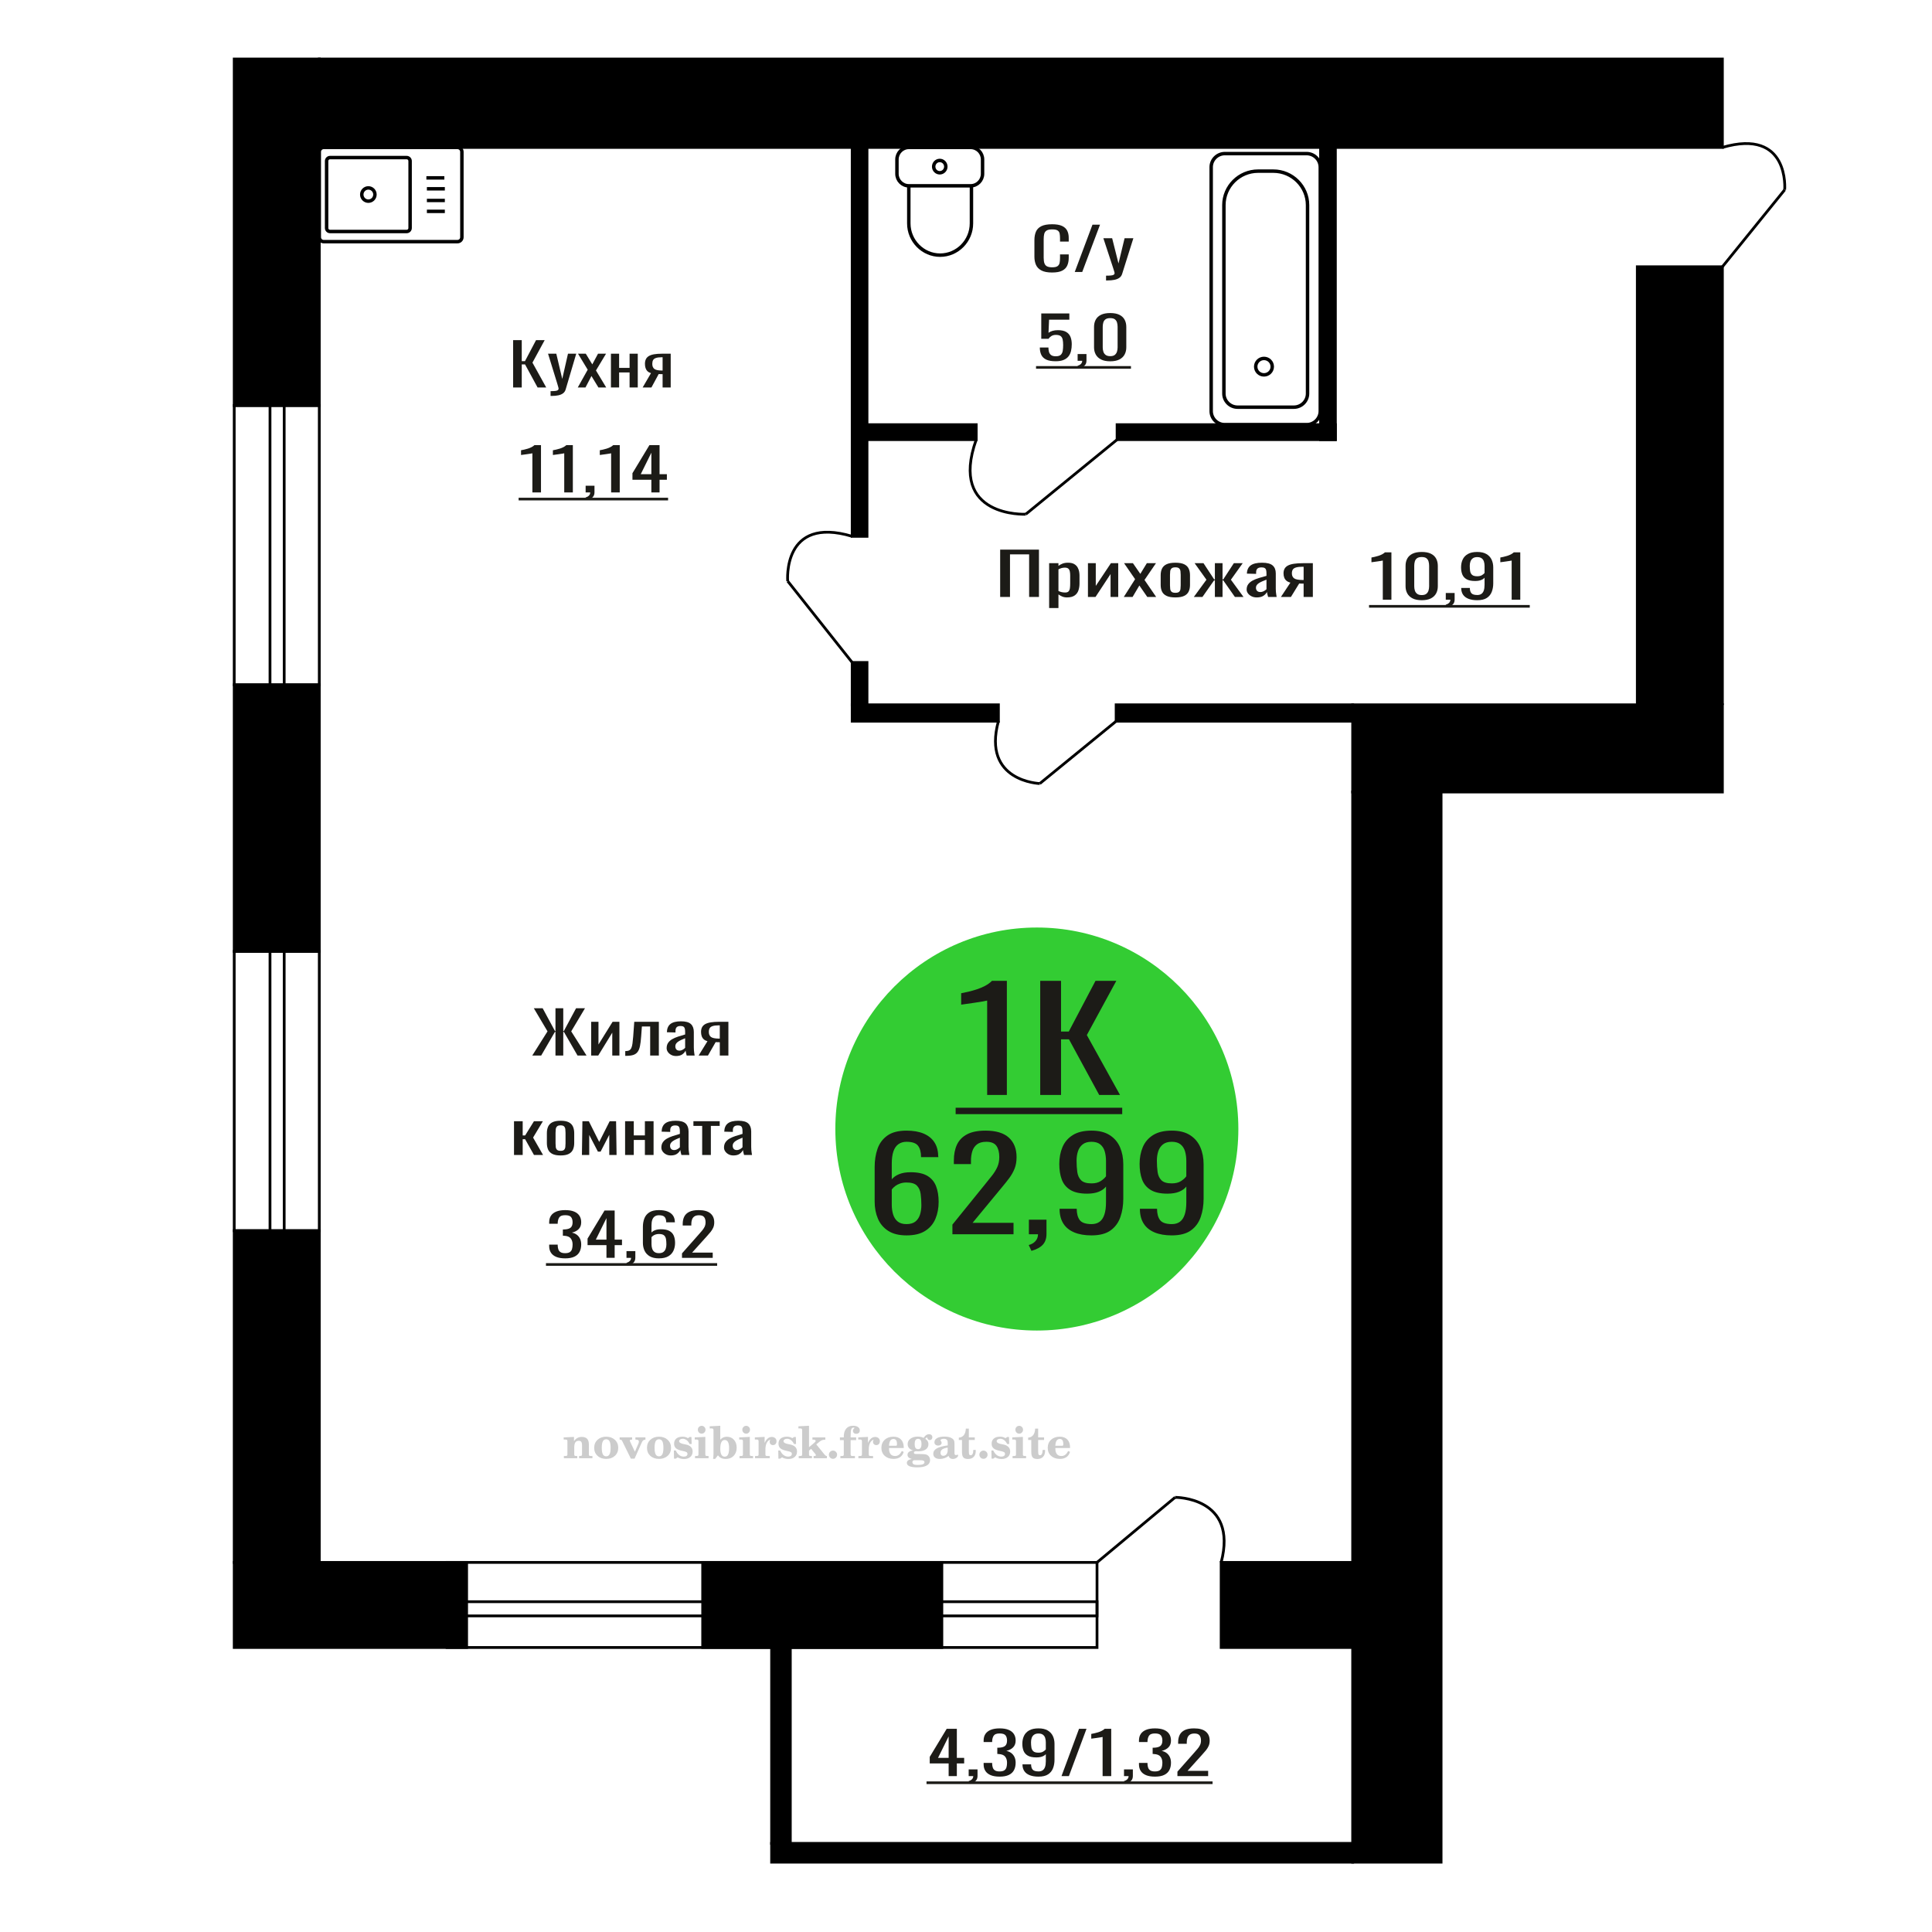
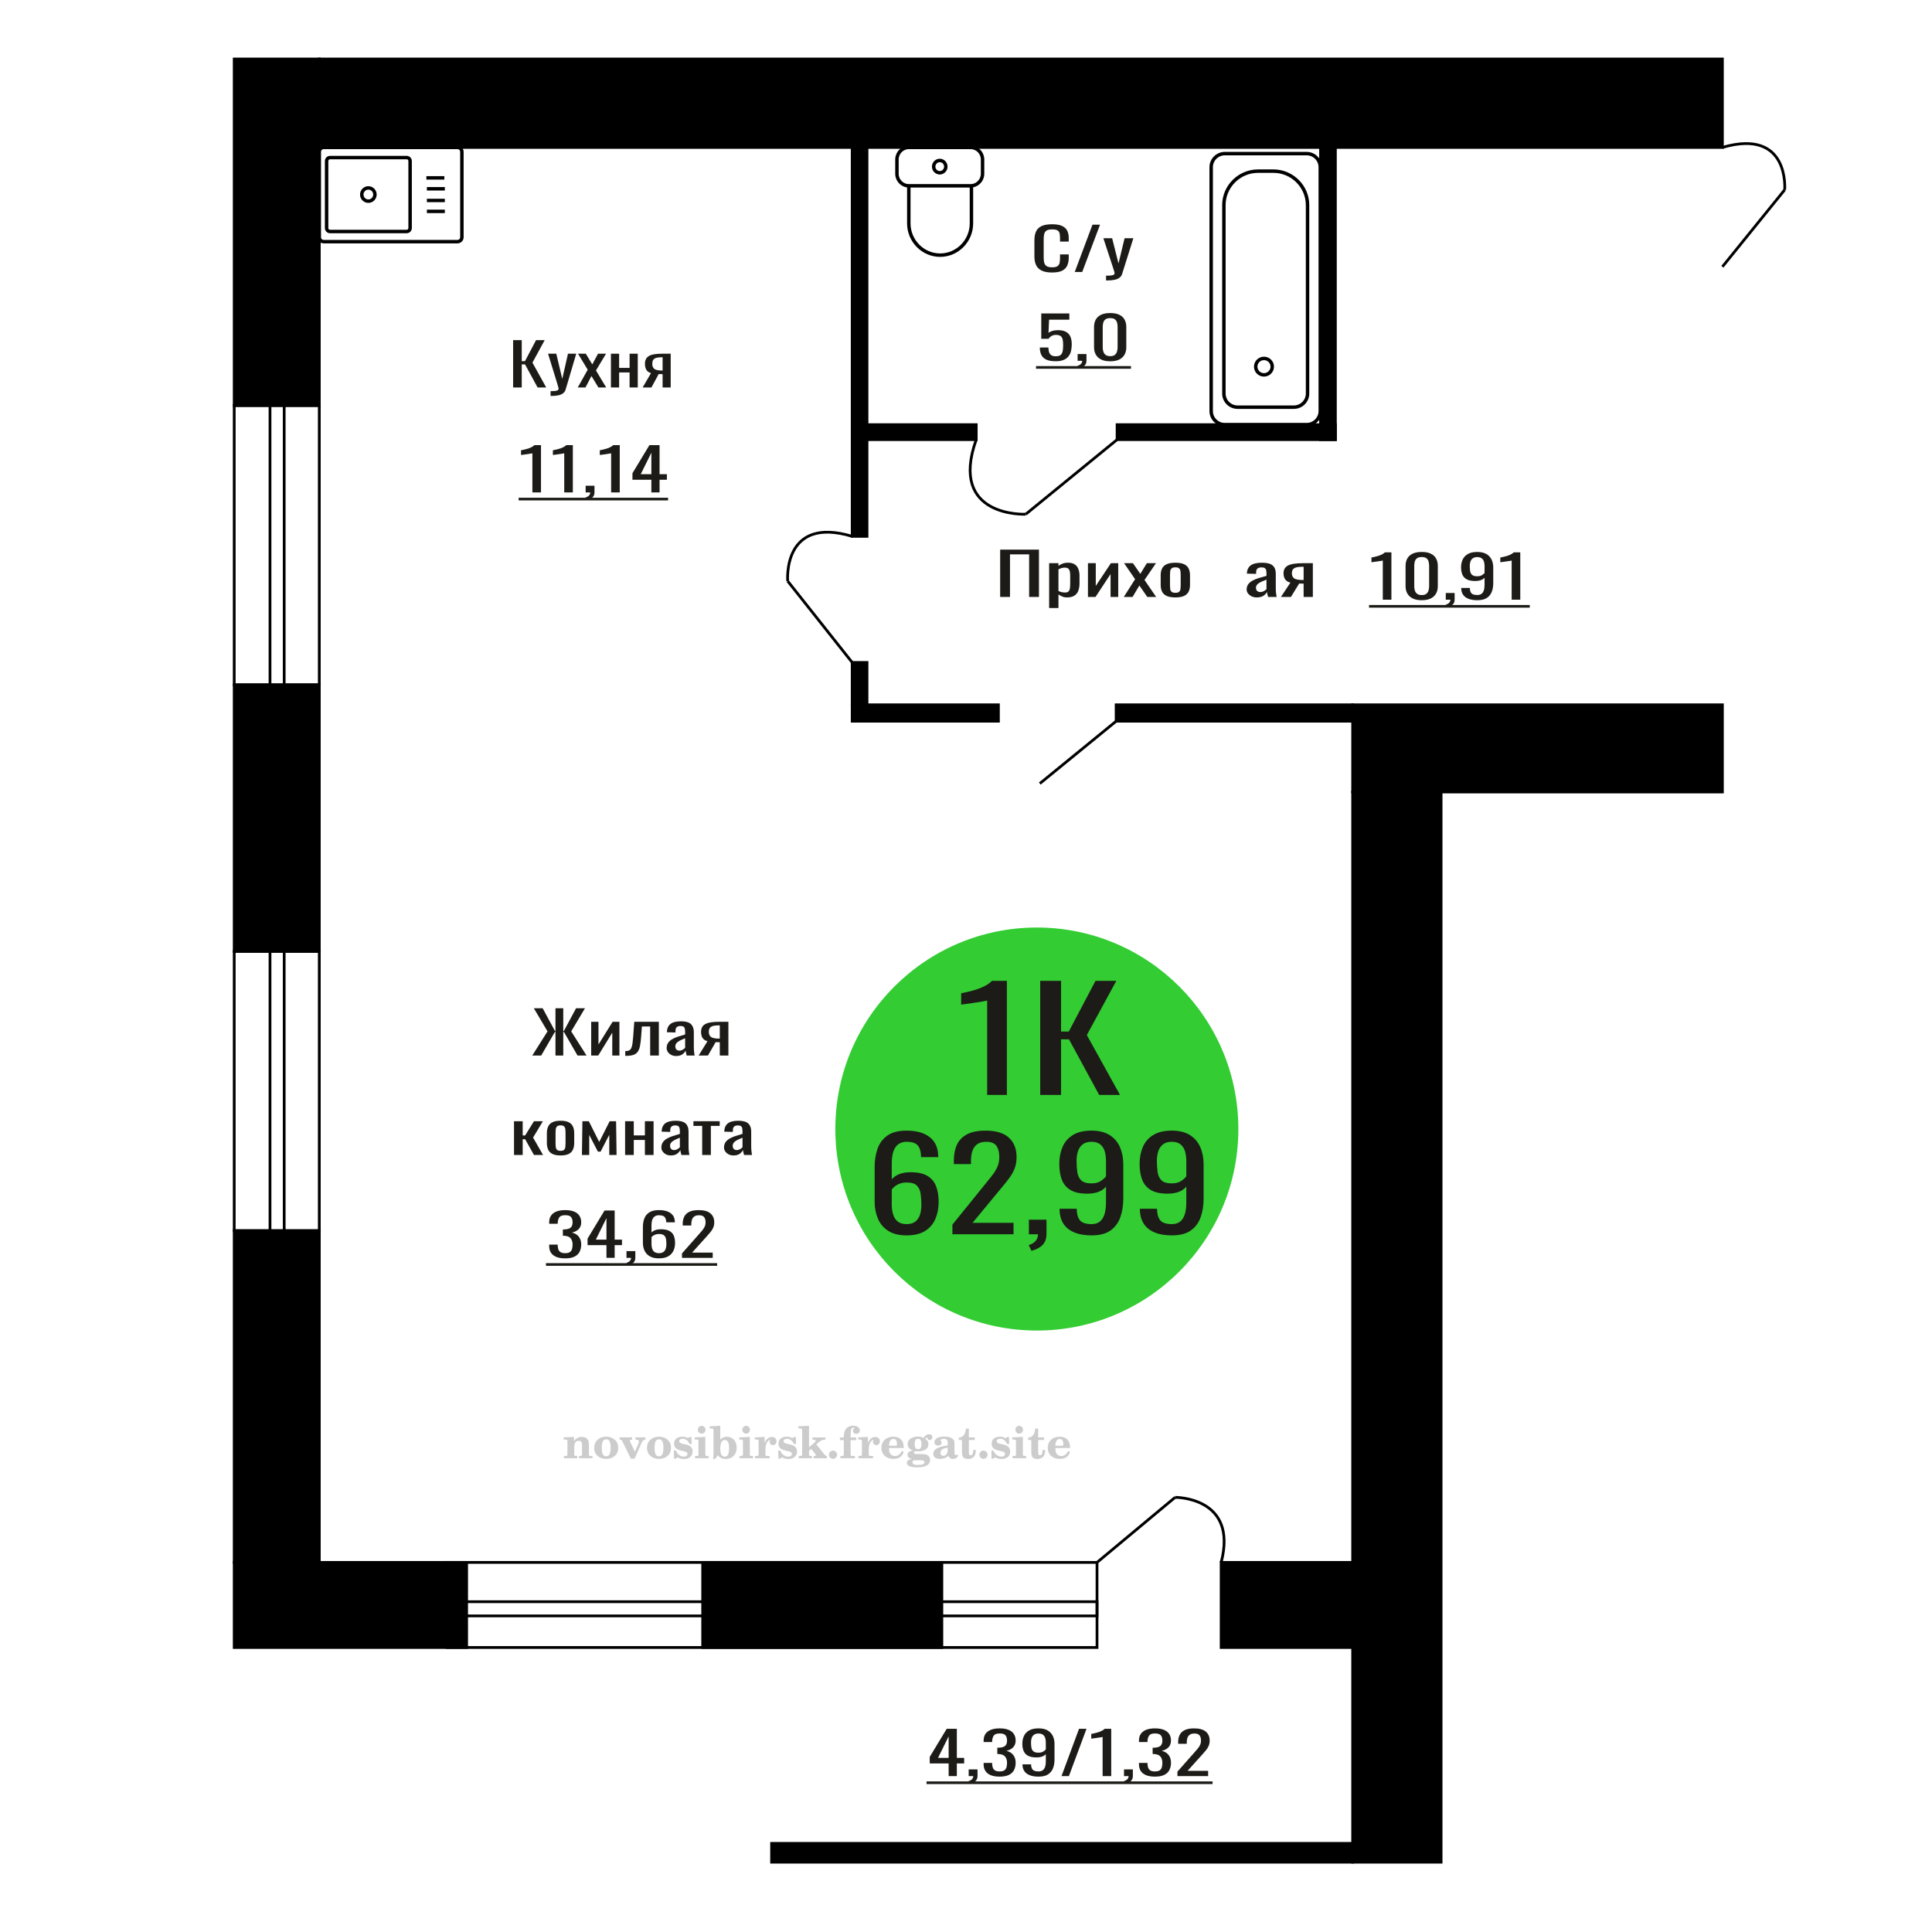
<svg xmlns="http://www.w3.org/2000/svg" xml:space="preserve" width="140mm" height="140mm" version="1.1" style="shape-rendering:geometricPrecision; text-rendering:geometricPrecision; image-rendering:optimizeQuality; fill-rule:evenodd; clip-rule:evenodd" viewBox="0 0 14000 14000">
  <defs>
    <style type="text/css">
   
    .str0 {stroke:black;stroke-width:25;stroke-miterlimit:22.926}
    .str1 {stroke:black;stroke-width:20;stroke-miterlimit:22.926}
    .fil1 {fill:none}
    .fil5 {fill:black}
    .fil2 {fill:#1C1B17}
    .fil4 {fill:#33CC33}
    .fil0 {fill:#1C1B17;fill-rule:nonzero}
    .fil3 {fill:#CCCCCC;fill-rule:nonzero}
   
  </style>
  </defs>
  <g id="Слой_x0020_1">
    <polygon class="fil0" points="3718.23,2807.7 3718.23,2464.8 3780.81,2464.8 3780.81,2617.2 3804.07,2617.2 3884.37,2464.8 3946.95,2464.8 3858.33,2627.78 3958.02,2807.7 3895.45,2807.7 3804.62,2640.48 3780.81,2640.48 3780.81,2807.7 " />
    <path id="1" class="fil0" d="M3989.58 2869.08l0 -34.71c14.41,0 25.85,-0.49 34.34,-1.48 8.49,-0.99 14.58,-2.82 18.28,-5.51 3.69,-2.68 5.53,-6.42 5.53,-11.21 0,-2.54 -1.29,-8.19 -3.87,-16.94 -2.59,-8.75 -5.36,-18.06 -8.31,-27.94l-64.24 -208.27 59.81 0 43.19 182.87 41.54 -182.87 59.81 0 -76.43 258.23c-3.32,11.85 -9.42,21.23 -18.27,28.15 -8.86,6.91 -20.21,11.92 -34.07,15.03 -13.84,3.1 -30.54,4.65 -50.11,4.65l-7.2 0z" />
    <polygon id="2" class="fil0" points="4186.74,2807.7 4258.73,2679.01 4188.4,2563.02 4244.89,2563.02 4291.95,2640.48 4333.49,2563.02 4391.64,2563.02 4318.54,2684.51 4392.75,2807.7 4336.26,2807.7 4285.87,2724.73 4242.67,2807.7 " />
    <polygon id="3" class="fil0" points="4427.09,2807.7 4427.09,2563.02 4486.35,2563.02 4486.35,2665.88 4562.21,2665.88 4562.21,2563.02 4621.47,2563.02 4621.47,2807.7 4562.21,2807.7 4562.21,2698.9 4486.35,2698.9 4486.35,2807.7 " />
    <path id="4" class="fil0" d="M4656.91 2807.7l60.37 -103.72c-10.35,-3.1 -18.75,-7.76 -25.21,-13.97 -6.45,-6.2 -11.16,-13.82 -14.11,-22.86 -2.96,-9.03 -4.44,-19.19 -4.44,-30.48 0,-12.98 2.22,-24.13 6.65,-33.44 4.43,-9.31 11.44,-16.93 21.04,-22.86 9.61,-5.92 22.34,-10.3 38.22,-13.12 15.86,-2.82 35.43,-4.23 58.69,-4.23l62.04 0 0 244.68 -58.71 0 0 -96.52c-5.9,0 -10.89,-0.07 -14.96,-0.21 -4.05,-0.14 -8.49,-0.35 -13.29,-0.64l-52.6 97.37 -63.69 0zm137.89 -122.77c0.75,0 1.94,0 3.6,0 1.66,0 2.68,0 3.05,0l0 -96.09c-0.37,0 -1.39,0 -3.05,0 -1.66,0 -2.67,0 -3.04,0 -17.36,0 -31.1,1.62 -41.26,4.87 -10.15,3.24 -17.26,8.32 -21.32,15.24 -4.05,6.91 -6.1,16.15 -6.1,27.72 0,16.09 4.71,28.09 14.13,35.99 9.41,7.9 27.41,11.99 53.99,12.27z" />
    <polygon class="fil0" points="7247.53,4325.71 7247.53,3982.81 7528.7,3982.81 7528.7,4325.71 7457.47,4325.71 7457.47,4017.1 7318.77,4017.1 7318.77,4325.71 " />
    <path id="1" class="fil0" d="M7602.47 4406.14l0 -325.11 67.46 0 0 19.47c7.98,-6.21 17.65,-11.57 29,-16.09 11.35,-4.51 24.79,-6.77 40.34,-6.77 18.92,0 33.94,3.31 45.08,9.95 11.14,6.63 19.44,14.95 24.9,24.97 5.47,10.02 9.04,20.18 10.73,30.48 1.68,10.3 2.51,19.12 2.51,26.46l0 59.27c0,17.21 -2.51,33.51 -7.56,48.89 -5.04,15.38 -14.18,27.8 -27.42,37.26 -13.24,9.45 -31.84,14.18 -55.8,14.18 -13.03,0 -24.59,-2.19 -34.67,-6.56 -10.09,-4.38 -19.13,-9.39 -27.11,-15.03l0 98.63 -67.46 0zm116 -112.6c11.76,0 20.18,-2.9 25.23,-8.68 5.03,-5.79 8.19,-13.62 9.45,-23.5 1.25,-9.87 1.89,-20.74 1.89,-32.59l0 -59.27c0,-10.16 -0.85,-19.54 -2.53,-28.15 -1.68,-8.61 -5.26,-15.45 -10.71,-20.53 -5.46,-5.08 -14.08,-7.62 -25.85,-7.62 -8.83,0 -17.23,1.27 -25.21,3.81 -8,2.54 -14.93,5.5 -20.81,8.89l0 156.63c6.3,3.1 13.45,5.72 21.43,7.83 7.98,2.12 17.02,3.18 27.11,3.18z" />
    <polygon id="2" class="fil0" points="7883.66,4325.71 7883.66,4081.03 7940.4,4081.03 7940.4,4245.7 8050.1,4081.03 8103.06,4081.03 8103.06,4325.71 8047.58,4325.71 8047.58,4159.76 7938.51,4325.71 " />
    <polygon id="3" class="fil0" points="8143.4,4325.71 8225.36,4197.02 8145.29,4081.03 8209.6,4081.03 8263.19,4158.49 8310.47,4081.03 8376.67,4081.03 8293.45,4202.52 8377.93,4325.71 8313.63,4325.71 8256.26,4242.74 8207.08,4325.71 " />
    <path id="4" class="fil0" d="M8517.27 4329.1c-26.89,0 -48.12,-3.67 -63.68,-11.01 -15.55,-7.34 -26.58,-17.78 -33.09,-31.33 -6.52,-13.54 -9.77,-29.49 -9.77,-47.83l0 -71.12c0,-18.35 3.25,-34.29 9.77,-47.84 6.51,-13.54 17.54,-23.99 33.09,-31.32 15.56,-7.34 36.79,-11.01 63.68,-11.01 26.9,0 48.02,3.67 63.36,11.01 15.34,7.33 26.27,17.78 32.79,31.32 6.51,13.55 9.77,29.49 9.77,47.84l0 71.12c0,18.34 -3.26,34.29 -9.77,47.83 -6.52,13.55 -17.45,23.99 -32.79,31.33 -15.34,7.34 -36.46,11.01 -63.36,11.01zm0 -33.45c13.03,0 22.18,-2.54 27.42,-7.62 5.26,-5.08 8.41,-11.78 9.46,-20.1 1.05,-8.33 1.58,-17.01 1.58,-26.04l0 -76.62c0,-9.32 -0.53,-18.06 -1.58,-26.25 -1.05,-8.18 -4.2,-14.89 -9.46,-20.11 -5.24,-5.22 -14.39,-7.83 -27.42,-7.83 -13.03,0 -22.28,2.61 -27.74,7.83 -5.47,5.22 -8.72,11.93 -9.77,20.11 -1.05,8.19 -1.58,16.93 -1.58,26.25l0 76.62c0,9.03 0.53,17.71 1.58,26.04 1.05,8.32 4.3,15.02 9.77,20.1 5.46,5.08 14.71,7.62 27.74,7.62z" />
-     <polygon id="5" class="fil0" points="8650.92,4325.71 8742.35,4200.83 8656.59,4081.03 8720.9,4081.03 8798.45,4198.71 8803.5,4198.71 8803.5,4081.03 8858.97,4081.03 8858.97,4198.71 8864.02,4198.71 8940.94,4081.03 9005.23,4081.03 8919.5,4200.83 9010.91,4325.71 8948.51,4325.71 8864.02,4205.48 8858.97,4205.48 8858.97,4325.71 8803.5,4325.71 8803.5,4205.48 8797.82,4205.48 8713.34,4325.71 " />
    <path id="6" class="fil0" d="M9106.74 4329.1c-14.29,0 -26.91,-2.76 -37.82,-8.26 -10.94,-5.5 -19.56,-12.56 -25.86,-21.16 -6.3,-8.61 -9.45,-17.71 -9.45,-27.31 0,-15.24 3.78,-28.08 11.34,-38.52 7.57,-10.44 17.96,-19.26 31.2,-26.46 13.24,-7.2 28.6,-13.48 46.04,-18.84 17.44,-5.36 35.83,-10.58 55.16,-15.66l0 -17.36c0,-9.88 -0.85,-18.06 -2.52,-24.55 -1.68,-6.49 -5.15,-11.36 -10.41,-14.61 -5.25,-3.24 -13.13,-4.86 -23.63,-4.86 -9.25,0 -16.71,1.41 -22.39,4.23 -5.67,2.82 -9.76,6.84 -12.3,12.06 -2.51,5.22 -3.78,11.36 -3.78,18.42l0 12.27 -66.82 -1.69c0.83,-27.09 10.08,-47.06 27.74,-59.9 17.65,-12.84 44.96,-19.26 81.96,-19.26 36.14,0 61.79,6.63 76.92,19.9 15.13,13.26 22.69,32.45 22.69,57.57l0 111.76c0,7.62 0.32,14.95 0.94,22.01 0.63,7.06 1.48,13.62 2.52,19.69 1.06,6.06 2,11.78 2.84,17.14l-61.79 0c-1.25,-4.52 -2.83,-10.23 -4.72,-17.14 -1.89,-6.92 -3.26,-13.2 -4.09,-18.84 -4.22,9.59 -12.3,18.55 -24.28,26.88 -11.99,8.32 -28.47,12.49 -49.49,12.49zm26.48 -38.95c6.72,0 13.02,-1.27 18.92,-3.81 5.88,-2.54 11.12,-5.43 15.75,-8.68 4.62,-3.24 7.78,-5.85 9.46,-7.83l0 -69.43c-10.51,3.96 -20.39,7.91 -29.64,11.86 -9.24,3.95 -17.33,8.11 -24.27,12.49 -6.93,4.37 -12.39,9.31 -16.38,14.81 -3.99,5.51 -5.99,11.79 -5.99,18.84 0,9.88 2.72,17.64 8.19,23.28 5.47,5.65 13.45,8.47 23.96,8.47z" />
    <path id="7" class="fil0" d="M9282 4325.71l68.73 -103.72c-11.78,-3.1 -21.34,-7.76 -28.7,-13.97 -7.34,-6.2 -12.7,-13.82 -16.07,-22.86 -3.36,-9.03 -5.04,-19.19 -5.04,-30.48 0,-12.98 2.53,-24.13 7.56,-33.44 5.05,-9.31 13.03,-16.93 23.96,-22.86 10.94,-5.92 25.43,-10.3 43.51,-13.12 18.06,-2.82 40.34,-4.23 66.82,-4.23l70.62 0 0 244.68 -66.84 0 0 -96.52c-6.71,0 -12.39,-0.07 -17.02,-0.21 -4.62,-0.14 -9.67,-0.35 -15.13,-0.64l-59.88 97.37 -72.52 0zm156.99 -122.77c0.85,0 2.2,0 4.09,0 1.89,0 3.06,0 3.47,0l0 -96.09c-0.41,0 -1.58,0 -3.47,0 -1.89,0 -3.04,0 -3.45,0 -19.77,0 -35.42,1.62 -46.97,4.87 -11.56,3.24 -19.66,8.32 -24.28,15.24 -4.62,6.91 -6.94,16.15 -6.94,27.72 0,16.09 5.36,28.09 16.08,35.99 10.71,7.9 31.21,11.99 61.47,12.27z" />
    <path class="fil1 str0" d="M6585.52 1068.33l448.56 0c47.26,0 85.93,39.24 85.93,87.2l0 103.68c0,47.96 -38.67,87.2 -85.93,87.2l-448.56 0c-47.27,0 -85.93,-39.24 -85.93,-87.2l0 -103.68c0,-47.96 38.66,-87.2 85.93,-87.2zm0 278.08l453.92 0 0 272.24c0,126.67 -102.13,230.31 -226.96,230.31l0 0c-124.83,0 -226.96,-103.64 -226.96,-230.31l0 -272.24zm224.27 -183.67c24.3,0 43.99,19.98 43.99,44.63 0,24.65 -19.69,44.64 -43.99,44.64 -24.29,0 -43.98,-19.99 -43.98,-44.64 0,-24.65 19.69,-44.63 43.98,-44.63z" />
    <path class="fil1 str0" d="M2345.38 1068.33l970.05 0c17.4,0 31.64,14.34 31.64,31.86l0 618.99c0,17.52 -14.24,31.85 -31.64,31.85l-970.05 0c-17.4,0 -31.64,-14.33 -31.64,-31.85l0 -618.99c0,-17.52 14.24,-31.86 31.64,-31.86zm46.13 73.53l555.48 0c13.66,0 24.82,11.24 24.82,24.99l0 485.66c0,13.76 -11.16,25 -24.82,25l-555.48 0c-13.66,0 -24.83,-11.24 -24.83,-25l0 -485.66c0,-13.75 11.17,-24.99 24.83,-24.99zm277.74 219.78c26.36,0 47.72,21.51 47.72,48.04 0,26.54 -21.36,48.04 -47.72,48.04 -26.36,0 -47.72,-21.5 -47.72,-48.04 0,-26.53 21.36,-48.04 47.72,-48.04zm420.53 -72.73l130.08 0m-126.46 79.04l130.08 0m-130.08 84.7l130.08 0m-130.08 79.05l130.08 0" />
    <path class="fil0" d="M10020.26 4345.56l0 -283.63c-0.38,0.28 -4.76,1.13 -13.12,2.54 -8.34,1.41 -17.78,2.82 -28.27,4.23 -10.49,1.41 -19.81,2.68 -27.98,3.81 -8.15,1.13 -12.43,1.7 -12.82,1.7l0 -34.29c6.61,-1.13 14.28,-2.69 23.03,-4.66 8.74,-1.98 17.68,-4.38 26.81,-7.2 9.14,-2.82 17.88,-6.35 26.23,-10.58 8.35,-4.23 15.45,-9.17 21.28,-14.82l47.22 0 0 342.9 -62.38 0z" />
    <path id="1" class="fil0" d="M10302.39 4349.37c-26.81,0 -48.87,-4.37 -66.16,-13.12 -17.28,-8.75 -30.12,-20.75 -38.47,-35.99 -8.35,-15.24 -12.53,-32.59 -12.53,-52.07l0 -147.74c0,-20.04 4.09,-37.6 12.24,-52.7 8.16,-15.1 20.89,-26.88 38.18,-35.35 17.3,-8.47 39.55,-12.7 66.74,-12.7 27.21,0 49.35,4.23 66.46,12.7 17.1,8.47 29.73,20.25 37.89,35.35 8.17,15.1 12.24,32.66 12.24,52.7l0 147.74c0,19.76 -4.18,37.26 -12.53,52.5 -8.36,15.24 -21.08,27.16 -38.18,35.77 -17.1,8.61 -39.05,12.91 -65.88,12.91zm0 -37.25c14.78,0 25.95,-3.11 33.52,-9.32 7.59,-6.21 12.83,-14.18 15.74,-23.91 2.92,-9.74 4.38,-19.83 4.38,-30.27l0 -148.59c0,-11.01 -1.37,-21.38 -4.08,-31.12 -2.73,-9.73 -7.88,-17.56 -15.45,-23.49 -7.59,-5.93 -18.95,-8.89 -34.11,-8.89 -15.14,0 -26.61,2.96 -34.38,8.89 -7.78,5.93 -13.03,13.76 -15.74,23.49 -2.73,9.74 -4.09,20.11 -4.09,31.12l0 148.59c0,10.44 1.46,20.53 4.38,30.27 2.91,9.73 8.36,17.7 16.32,23.91 7.97,6.21 19.14,9.32 33.51,9.32z" />
    <path id="2" class="fil0" d="M10486.01 4401.02l-9.91 -19.48c10.49,-2.54 18.75,-6.98 24.77,-13.33 6.03,-6.35 9.05,-13.9 9.05,-22.65l-33.23 0 0 -48.68 64.11 0 0 47.83c0,14.96 -4.46,26.88 -13.39,35.77 -8.94,8.89 -22.74,15.74 -41.4,20.54z" />
    <path id="3" class="fil0" d="M10704.61 4349.37c-24.48,0 -45.37,-3.32 -62.67,-9.95 -17.29,-6.63 -30.42,-16.3 -39.35,-29 -8.94,-12.7 -13.59,-28.08 -13.99,-46.14 0,-0.56 0,-1.2 0,-1.9 0,-0.71 0,-1.34 0,-1.91l62.38 0c0,16.37 3.69,29 11.07,37.89 7.38,8.89 21.77,13.33 43.14,13.33 11.66,0 21.37,-2.61 29.15,-7.83 7.76,-5.22 13.59,-13.26 17.49,-24.13 3.88,-10.86 5.82,-24.62 5.82,-41.27l0 -52.07c-5.82,7.05 -14.47,12.77 -25.94,17.14 -11.46,4.38 -25.75,6.56 -42.84,6.56 -26.04,0 -46.45,-4.16 -61.21,-12.48 -14.77,-8.33 -25.17,-19.9 -31.19,-34.72 -6.03,-14.81 -9.03,-32.1 -9.03,-51.85 0,-20.89 3.88,-39.73 11.65,-56.52 7.78,-16.79 20.31,-30.13 37.61,-40 17.29,-9.88 39.93,-14.82 67.91,-14.82 27.19,0 49.35,5.01 66.45,15.03 17.09,10.02 29.62,23.49 37.59,40.43 7.98,16.93 11.96,35.84 11.96,56.72l0 115.15c0,22.01 -3.5,42.33 -10.5,60.96 -6.99,18.62 -18.85,33.51 -35.55,44.66 -16.72,11.15 -40.03,16.72 -69.95,16.72zm0 -173.57c13.59,0 24.67,-2.46 33.22,-7.4 8.54,-4.94 15.15,-10.38 19.82,-16.3l0 -50.8c0,-11.85 -1.56,-22.65 -4.67,-32.39 -3.11,-9.73 -8.55,-17.49 -16.32,-23.28 -7.78,-5.78 -18.46,-8.68 -32.05,-8.68 -13.61,0 -24.39,2.97 -32.36,8.89 -7.96,5.93 -13.61,13.62 -16.91,23.07 -3.29,9.46 -4.94,19.83 -4.94,31.12 0,13.55 0.86,26.1 2.61,37.67 1.75,11.58 6.42,20.82 13.99,27.73 7.58,6.92 20.12,10.37 37.61,10.37z" />
    <path id="4" class="fil0" d="M10954.09 4345.56l0 -283.63c-0.39,0.28 -4.77,1.13 -13.12,2.54 -8.35,1.41 -17.78,2.82 -28.27,4.23 -10.5,1.41 -19.82,2.68 -27.98,3.81 -8.15,1.13 -12.44,1.7 -12.82,1.7l0 -34.29c6.61,-1.13 14.28,-2.69 23.02,-4.66 8.74,-1.98 17.68,-4.38 26.81,-7.2 9.14,-2.82 17.89,-6.35 26.23,-10.58 8.36,-4.23 15.45,-9.17 21.29,-14.82l47.22 0 0 342.9 -62.38 0z" />
    <polygon id="5" class="fil2" points="9920.58,4384.04 11085.25,4384.04 11085.25,4403.28 9920.58,4403.28 " />
    <path class="fil0" d="M3857.83 3568.37l0 -283.63c-0.39,0.28 -4.77,1.13 -13.12,2.54 -8.35,1.41 -17.78,2.82 -28.27,4.23 -10.5,1.41 -19.82,2.68 -27.98,3.81 -8.16,1.13 -12.44,1.7 -12.82,1.7l0 -34.29c6.61,-1.13 14.28,-2.69 23.02,-4.66 8.74,-1.98 17.68,-4.38 26.81,-7.2 9.14,-2.82 17.89,-6.35 26.23,-10.58 8.36,-4.23 15.45,-9.17 21.29,-14.82l47.22 0 0 342.9 -62.38 0z" />
    <path id="1" class="fil0" d="M4088.66 3568.37l0 -283.63c-0.38,0.28 -4.76,1.13 -13.12,2.54 -8.34,1.41 -17.77,2.82 -28.27,4.23 -10.49,1.41 -19.81,2.68 -27.98,3.81 -8.15,1.13 -12.43,1.7 -12.82,1.7l0 -34.29c6.61,-1.13 14.28,-2.69 23.03,-4.66 8.74,-1.98 17.68,-4.38 26.81,-7.2 9.14,-2.82 17.88,-6.35 26.23,-10.58 8.36,-4.23 15.45,-9.17 21.29,-14.82l47.21 0 0 342.9 -62.38 0z" />
    <path id="2" class="fil0" d="M4253.05 3623.83l-9.92 -19.48c10.5,-2.54 18.76,-6.98 24.78,-13.33 6.03,-6.35 9.04,-13.9 9.04,-22.65l-33.22 0 0 -48.68 64.11 0 0 47.83c0,14.96 -4.46,26.88 -13.4,35.77 -8.94,8.89 -22.73,15.74 -41.39,20.54z" />
    <path id="3" class="fil0" d="M4428.5 3568.37l0 -283.63c-0.38,0.28 -4.76,1.13 -13.12,2.54 -8.34,1.41 -17.78,2.82 -28.27,4.23 -10.49,1.41 -19.81,2.68 -27.98,3.81 -8.15,1.13 -12.43,1.7 -12.82,1.7l0 -34.29c6.61,-1.13 14.28,-2.69 23.02,-4.66 8.75,-1.98 17.68,-4.38 26.81,-7.2 9.15,-2.82 17.89,-6.35 26.24,-10.58 8.35,-4.23 15.44,-9.17 21.28,-14.82l47.22 0 0 342.9 -62.38 0z" />
    <path id="4" class="fil0" d="M4719.97 3568.37l0 -91.86 -137 0 0 -47.42 123.01 -203.62 73.45 0 0 210.82 53.04 0 0 40.22 -53.04 0 0 91.86 -59.46 0zm-76.95 -132.08l76.95 0 0 -155.78 -76.95 155.78z" />
    <polygon id="5" class="fil2" points="3758.15,3606.85 4841.21,3606.85 4841.21,3626.09 3758.15,3626.09 " />
    <path class="fil0" d="M7624.2 1974.72c-33.78,0 -59.99,-5.08 -78.66,-15.24 -18.67,-10.16 -31.63,-23.85 -38.89,-41.06 -7.27,-17.22 -10.9,-36.41 -10.9,-57.57l0 -121.07c0,-23.14 3.63,-43.32 10.9,-60.54 7.26,-17.21 20.22,-30.55 38.89,-40 18.67,-9.46 44.88,-14.18 78.66,-14.18 29.86,0 53.52,3.95 71,11.85 17.49,7.9 30.05,19.19 37.72,33.87 7.66,14.67 11.49,32.31 11.49,52.91l0 27.09 -63.04 0 0 -24.13c0,-12.7 -0.89,-23.91 -2.66,-33.65 -1.77,-9.74 -6.59,-17.29 -14.44,-22.65 -7.86,-5.36 -21.02,-8.04 -39.47,-8.04 -18.86,0 -32.62,2.89 -41.26,8.68 -8.63,5.78 -14.24,13.97 -16.79,24.55 -2.54,10.58 -3.83,22.93 -3.83,37.04l0 135.89c0,17.21 1.97,30.83 5.89,40.85 3.93,10.02 10.41,17.14 19.45,21.37 9.03,4.24 21.21,6.35 36.54,6.35 18.07,0 31.02,-2.89 38.89,-8.67 7.85,-5.79 12.76,-13.76 14.73,-23.92 1.96,-10.16 2.95,-22.01 2.95,-35.56l0 -25.4 63.04 0 0 25.4c0,20.88 -3.54,39.3 -10.61,55.24 -7.07,15.95 -19.25,28.37 -36.54,37.26 -17.27,8.89 -41.63,13.33 -73.06,13.33z" />
    <polygon id="1" class="fil0" points="7788.02,1970.91 7916.47,1628.02 7971.27,1628.02 7842.22,1970.91 " />
    <path id="2" class="fil0" d="M8014.88 2032.29l0 -34.71c15.32,0 27.49,-0.49 36.54,-1.48 9.03,-0.99 15.5,-2.82 19.43,-5.51 3.94,-2.68 5.9,-6.42 5.9,-11.21 0,-2.54 -1.38,-8.19 -4.13,-16.94 -2.74,-8.75 -5.7,-18.06 -8.84,-27.94l-68.35 -208.27 63.64 0 45.97 182.88 44.19 -182.88 63.63 0 -81.31 258.23c-3.53,11.85 -10.02,21.23 -19.44,28.15 -9.44,6.91 -21.51,11.92 -36.25,15.02 -14.73,3.11 -32.5,4.66 -53.32,4.66l-7.66 0z" />
    <path class="fil0" d="M7649.17 2617.68c-28.36,0 -50.9,-3.95 -67.62,-11.86 -16.7,-7.9 -28.66,-19.33 -35.84,-34.29 -7.19,-14.95 -10.79,-32.73 -10.79,-53.34l62.37 0c0,10.16 1.17,20.11 3.5,29.85 2.34,9.74 7.28,17.78 14.87,24.13 7.57,6.35 19.14,9.52 34.68,9.52 17.09,0 29.33,-3.59 36.73,-10.79 7.38,-7.2 12.03,-16.93 13.99,-29.21 1.94,-12.28 2.9,-26.18 2.9,-41.7 0,-15.52 -1.15,-28.71 -3.49,-39.58 -2.33,-10.87 -7.19,-19.19 -14.57,-24.98 -7.38,-5.78 -19.05,-8.68 -34.98,-8.68 -12.82,0 -23.71,2.9 -32.65,8.68 -8.93,5.79 -15.54,12.35 -19.81,19.69l-53.04 0 0 -183.73 203.43 0 0 45.3 -146.89 0 -4.08 94.82c7.77,-5.92 17.39,-10.58 28.85,-13.96 11.47,-3.39 24.58,-5.08 39.35,-5.08 25.64,0 45.76,4.37 60.33,13.12 14.57,8.75 24.87,20.74 30.9,35.98 6.01,15.24 9.03,32.74 9.03,52.49 0,17.5 -1.75,33.8 -5.25,48.9 -3.49,15.1 -9.62,28.22 -18.37,39.37 -8.74,11.15 -20.68,19.82 -35.84,26.03 -15.16,6.21 -34.39,9.32 -57.71,9.32z" />
    <path id="1" class="fil0" d="M7818.22 2669.75l-9.91 -19.48c10.49,-2.54 18.75,-6.98 24.77,-13.33 6.03,-6.35 9.05,-13.9 9.05,-22.65l-33.23 0 0 -48.68 64.11 0 0 47.83c0,14.96 -4.46,26.88 -13.39,35.77 -8.94,8.89 -22.74,15.74 -41.4,20.54z" />
    <path id="2" class="fil0" d="M8044.97 2618.1c-26.81,0 -48.87,-4.37 -66.16,-13.12 -17.28,-8.75 -30.12,-20.75 -38.48,-35.99 -8.34,-15.24 -12.53,-32.59 -12.53,-52.07l0 -147.74c0,-20.04 4.09,-37.6 12.25,-52.7 8.16,-15.1 20.88,-26.88 38.18,-35.35 17.29,-8.47 39.55,-12.7 66.74,-12.7 27.21,0 49.35,4.23 66.45,12.7 17.11,8.47 29.73,20.25 37.9,35.35 8.16,15.1 12.24,32.66 12.24,52.7l0 147.74c0,19.76 -4.19,37.26 -12.53,52.5 -8.36,15.24 -21.08,27.16 -38.18,35.77 -17.11,8.61 -39.06,12.91 -65.88,12.91zm0 -37.25c14.78,0 25.94,-3.11 33.52,-9.32 7.58,-6.21 12.83,-14.18 15.74,-23.91 2.92,-9.74 4.37,-19.83 4.37,-30.27l0 -148.59c0,-11.01 -1.36,-21.38 -4.07,-31.12 -2.73,-9.73 -7.88,-17.56 -15.45,-23.49 -7.59,-5.93 -18.95,-8.89 -34.11,-8.89 -15.15,0 -26.62,2.96 -34.38,8.89 -7.78,5.93 -13.03,13.76 -15.74,23.49 -2.73,9.74 -4.09,20.11 -4.09,31.12l0 148.59c0,10.44 1.46,20.53 4.38,30.27 2.9,9.73 8.36,17.7 16.32,23.91 7.97,6.21 19.14,9.32 33.51,9.32z" />
    <polygon id="3" class="fil2" points="7507.52,2652.77 8195.36,2652.77 8195.36,2672.01 7507.52,2672.01 " />
    <path class="fil3" d="M4085.97 10566.69l0 -15.88 14.87 -0.31c4.34,-0.32 7.25,-1.27 8.68,-2.86 1.43,-1.59 2.17,-4.55 2.17,-8.89l0 -94.99c0,-5.13 -1.11,-8.46 -3.39,-10.16 -2.27,-1.64 -6.98,-2.48 -14.13,-2.48 -0.95,0 -2.48,0.05 -4.6,0.16 -2.12,0.1 -3.7,0.15 -4.87,0.15l0 -15.55 74.67 -3.5 0 30.43c7.62,-10.48 15.98,-18.15 25.03,-23.07 9.05,-4.92 19.42,-7.36 31.06,-7.36 17.62,0 30.64,4.5 39.11,13.5 8.46,8.99 12.7,22.81 12.7,41.43l0 71.44c0,4.34 0.74,7.3 2.22,8.94 1.53,1.7 4.39,2.6 8.62,2.81l14.87 0.31 0 15.88 -96.83 0 0 -15.88 10.9 -0.79c4.34,-0.21 7.19,-1.11 8.57,-2.7 1.43,-1.59 2.12,-4.55 2.12,-8.89l0 -66.36c0,-11 -1.91,-19.05 -5.67,-23.97 -3.75,-4.97 -9.84,-7.46 -18.2,-7.46 -11.43,0 -19.74,3.92 -24.92,11.8 -5.14,7.83 -7.73,20.75 -7.73,38.74l0 47.57c0,4.34 0.74,7.3 2.17,8.89 1.43,1.59 4.29,2.54 8.63,2.86l11.11 0.31 0 15.88 -97.16 0z" />
    <path id="1" class="fil3" d="M4305.74 10491.5c0,-23.76 8.09,-43.13 24.23,-58.16 16.19,-15.03 37.15,-22.54 62.87,-22.54 25.5,0 46.4,7.51 62.7,22.59 16.35,15.08 24.5,34.45 24.5,58.11 0,23.65 -8.09,42.96 -24.23,57.89 -16.2,14.92 -37.15,22.38 -62.97,22.38 -25.83,0 -46.84,-7.46 -62.92,-22.33 -16.14,-14.87 -24.18,-34.19 -24.18,-57.94zm54.92 0c0,21.32 2.54,36.88 7.62,46.72 5.08,9.9 13.13,14.82 24.24,14.82 11.16,0 19.31,-4.92 24.5,-14.82 5.18,-9.84 7.78,-25.4 7.78,-46.72 0,-21.59 -2.54,-37.31 -7.68,-47.15 -5.13,-9.9 -13.22,-14.82 -24.28,-14.82 -11.22,0 -19.37,4.92 -24.5,14.82 -5.14,9.84 -7.68,25.56 -7.68,47.15z" />
    <path id="2" class="fil3" d="M4509.83 10444.45c-2.38,-5.13 -4.87,-8.57 -7.41,-10.21 -2.59,-1.64 -6.3,-2.49 -11.06,-2.49l-1.21 0 0 -16.19 90.59 0 0 16.19 -6.83 0.64c-3.6,0.31 -6.19,0.95 -7.78,2.01 -1.53,1 -2.32,2.59 -2.32,4.65 0,0.9 0.37,2.39 1,4.34 0.69,1.96 1.54,3.97 2.59,6.04l33.34 70.27 26.04 -60.33c0.84,-2.06 1.48,-4.39 2.01,-6.93 0.53,-2.54 0.79,-4.76 0.79,-6.72 0,-3.91 -1.48,-7.09 -4.44,-9.42 -2.91,-2.27 -7.04,-3.6 -12.33,-3.91l-8.36 -0.64 0 -16.19 72.7 0 0 16.83c-6.82,0.31 -12.12,1.9 -15.87,4.81 -3.81,2.86 -7.57,8.58 -11.43,17.04l-51.44 115.63 -26.98 0 -61.6 -125.42z" />
    <path id="3" class="fil3" d="M4688.32 10491.5c0,-23.76 8.09,-43.13 24.23,-58.16 16.19,-15.03 37.15,-22.54 62.87,-22.54 25.5,0 46.4,7.51 62.7,22.59 16.35,15.08 24.5,34.45 24.5,58.11 0,23.65 -8.09,42.96 -24.23,57.89 -16.2,14.92 -37.15,22.38 -62.97,22.38 -25.83,0 -46.84,-7.46 -62.92,-22.33 -16.14,-14.87 -24.18,-34.19 -24.18,-57.94zm54.92 0c0,21.32 2.54,36.88 7.62,46.72 5.08,9.9 13.13,14.82 24.24,14.82 11.16,0 19.31,-4.92 24.5,-14.82 5.18,-9.84 7.78,-25.4 7.78,-46.72 0,-21.59 -2.54,-37.31 -7.68,-47.15 -5.13,-9.9 -13.22,-14.82 -24.28,-14.82 -11.22,0 -19.37,4.92 -24.5,14.82 -5.14,9.84 -7.68,25.56 -7.68,47.15z" />
    <path id="4" class="fil3" d="M4883.2 10510.81l13.71 0c6.51,14.39 14.76,25.4 24.76,33.02 10.06,7.62 21.22,11.43 33.61,11.43 8.09,0 14.49,-1.8 19.2,-5.34 4.77,-3.6 7.15,-8.37 7.15,-14.4 0,-5.4 -2.07,-9.52 -6.25,-12.43 -4.18,-2.91 -13.07,-5.77 -26.72,-8.58 -23.44,-4.49 -39.95,-10.84 -49.53,-18.94 -9.58,-8.1 -14.34,-19.42 -14.34,-33.97 0,-16.14 5.34,-28.63 16.03,-37.47 10.69,-8.89 25.88,-13.33 45.51,-13.33 7.3,0 14.29,0.9 20.8,2.75 6.56,1.85 12.54,4.5 17.94,7.99l12.43 -8.52 13.07 0 1.54 50.8 -14.92 0c-5.56,-11.91 -12.76,-21.27 -21.54,-27.99 -8.79,-6.72 -18.21,-10.11 -28.31,-10.11 -7.68,0 -13.92,1.69 -18.73,5.13 -4.87,3.44 -7.31,7.73 -7.31,12.91 0,9.85 12.54,16.99 37.57,21.44 3.02,0.52 5.35,0.95 6.99,1.27 17.67,3.28 31.01,9.26 39.9,17.93 8.89,8.68 13.33,19.95 13.33,33.77 0,16.66 -5.61,29.84 -16.82,39.58 -11.22,9.79 -26.52,14.66 -45.94,14.66 -8.67,0 -16.93,-1.01 -24.66,-3.07 -7.77,-2.07 -14.76,-5.03 -21.11,-8.95l-13.65 9.48 -12.75 0 -0.96 -59.06z" />
    <path id="5" class="fil3" d="M5056.82 10360.31c0,-7.88 2.7,-14.55 8.15,-20 5.45,-5.5 12.01,-8.25 19.79,-8.25 7.46,0 13.92,2.75 19.42,8.31 5.45,5.55 8.2,12.17 8.2,19.94 0,7.78 -2.7,14.45 -8.15,20.11 -5.45,5.67 -11.9,8.47 -19.47,8.47 -7.78,0 -14.34,-2.75 -19.79,-8.31 -5.45,-5.55 -8.15,-12.27 -8.15,-20.27zm54.29 178.39c0,4.44 0.74,7.51 2.17,9.1 1.48,1.59 4.39,2.49 8.73,2.7l12.6 0.31 0 15.88 -98.11 0 0 -15.88 13.81 -0.31c4.29,-0.21 7.2,-1.11 8.68,-2.81 1.53,-1.64 2.28,-4.65 2.28,-8.99l0 -95.04c0,-5.03 -1.12,-8.42 -3.39,-10.06 -2.28,-1.64 -6.93,-2.48 -13.97,-2.48 -0.95,0 -2.44,0.05 -4.61,0.16 -2.11,0.1 -3.75,0.15 -5.02,0.15l0 -15.55 76.83 -3.5 0 126.32z" />
    <path id="6" class="fil3" d="M5251.45 10434.61c-10.79,0 -18.84,5.34 -24.07,16.03 -5.3,10.75 -7.94,26.99 -7.94,48.79 0,18.31 2.7,32.23 8.15,41.81 5.45,9.57 13.38,14.34 23.86,14.34 10.85,0 18.84,-5.03 24.03,-15.14 5.18,-10.05 7.78,-25.66 7.78,-46.72 0,-19.9 -2.65,-34.66 -7.94,-44.45 -5.24,-9.79 -13.23,-14.66 -23.87,-14.66zm-84.35 137.16c1.06,-5.98 1.86,-11.91 2.33,-17.78 0.53,-5.87 0.8,-11.91 0.8,-18.1l0 -172.66c0,-4.98 -1.12,-8.31 -3.29,-9.95 -2.17,-1.64 -6.77,-2.49 -13.75,-2.49 -0.96,0 -2.54,0.05 -4.82,0.16 -2.27,0.1 -4.13,0.16 -5.45,0.16l0 -15.56 76.52 -3.81 0 101.02c6.51,-7.41 13.6,-12.86 21.22,-16.41 7.67,-3.49 16.24,-5.24 25.77,-5.24 21.38,0 38.68,7.31 51.91,21.91 13.23,14.61 19.84,33.76 19.84,57.42 0,24.6 -7.3,44.34 -21.85,59.26 -14.55,14.93 -33.71,22.39 -57.52,22.39 -12.6,0 -23.55,-2.22 -32.92,-6.67 -9.36,-4.39 -17.14,-11.06 -23.33,-19.95l-20.27 26.3 -15.19 0z" />
    <path id="7" class="fil3" d="M5379.14 10360.31c0,-7.88 2.7,-14.55 8.15,-20 5.45,-5.5 12.01,-8.25 19.79,-8.25 7.46,0 13.92,2.75 19.42,8.31 5.45,5.55 8.2,12.17 8.2,19.94 0,7.78 -2.7,14.45 -8.15,20.11 -5.45,5.67 -11.9,8.47 -19.47,8.47 -7.78,0 -14.34,-2.75 -19.79,-8.31 -5.45,-5.55 -8.15,-12.27 -8.15,-20.27zm54.29 178.39c0,4.44 0.74,7.51 2.17,9.1 1.48,1.59 4.39,2.49 8.73,2.7l12.6 0.31 0 15.88 -98.11 0 0 -15.88 13.81 -0.31c4.29,-0.21 7.2,-1.11 8.68,-2.81 1.53,-1.64 2.28,-4.65 2.28,-8.99l0 -95.04c0,-5.03 -1.12,-8.42 -3.39,-10.06 -2.28,-1.64 -6.93,-2.48 -13.97,-2.48 -0.95,0 -2.44,0.05 -4.61,0.16 -2.11,0.1 -3.75,0.15 -5.02,0.15l0 -15.55 76.83 -3.5 0 126.32z" />
    <path id="8" class="fil3" d="M5471.27 10566.69l0 -15.88 14.87 -0.31c4.34,-0.32 7.25,-1.27 8.68,-2.86 1.43,-1.59 2.17,-4.55 2.17,-8.89l0 -95.04c0,-5.08 -1.11,-8.47 -3.39,-10.11 -2.27,-1.64 -6.98,-2.48 -14.13,-2.48 -0.95,0 -2.48,0.05 -4.6,0.16 -2.12,0.1 -3.7,0.15 -4.87,0.15l0 -15.55 70.75 -3.5 0 43.71c6.25,-14.34 13.65,-25.18 22.39,-32.49 8.67,-7.25 18.46,-10.9 29.42,-10.9 10.16,0 18.41,2.86 24.76,8.52 6.35,5.72 9.53,12.97 9.53,21.86 0,8.67 -2.33,15.61 -7.04,20.85 -4.71,5.23 -10.9,7.83 -18.57,7.83 -7.15,0 -12.97,-2.28 -17.47,-6.88 -4.49,-4.61 -6.77,-10.59 -6.77,-17.94 0,-2.91 0.48,-5.56 1.43,-8.04 0.9,-2.49 2.38,-4.87 4.34,-7.15 -11.8,3.81 -20.75,12.01 -26.94,24.5 -6.19,12.49 -9.31,28.79 -9.31,48.84l0 33.66c0,4.34 0.74,7.3 2.22,8.94 1.54,1.7 4.39,2.6 8.63,2.81l20.27 0.31 0 15.88 -106.37 0z" />
    <path id="9" class="fil3" d="M5639.6 10510.81l13.71 0c6.51,14.39 14.76,25.4 24.76,33.02 10.06,7.62 21.22,11.43 33.61,11.43 8.09,0 14.49,-1.8 19.2,-5.34 4.77,-3.6 7.15,-8.37 7.15,-14.4 0,-5.4 -2.07,-9.52 -6.25,-12.43 -4.18,-2.91 -13.07,-5.77 -26.72,-8.58 -23.44,-4.49 -39.95,-10.84 -49.53,-18.94 -9.58,-8.1 -14.34,-19.42 -14.34,-33.97 0,-16.14 5.34,-28.63 16.03,-37.47 10.69,-8.89 25.88,-13.33 45.51,-13.33 7.3,0 14.29,0.9 20.8,2.75 6.56,1.85 12.54,4.5 17.94,7.99l12.43 -8.52 13.07 0 1.54 50.8 -14.92 0c-5.56,-11.91 -12.76,-21.27 -21.54,-27.99 -8.79,-6.72 -18.21,-10.11 -28.31,-10.11 -7.68,0 -13.92,1.69 -18.73,5.13 -4.87,3.44 -7.31,7.73 -7.31,12.91 0,9.85 12.54,16.99 37.57,21.44 3.02,0.52 5.35,0.95 6.99,1.27 17.67,3.28 31.01,9.26 39.9,17.93 8.89,8.68 13.33,19.95 13.33,33.77 0,16.66 -5.61,29.84 -16.82,39.58 -11.22,9.79 -26.52,14.66 -45.94,14.66 -8.67,0 -16.93,-1.01 -24.66,-3.07 -7.77,-2.07 -14.76,-5.03 -21.11,-8.95l-13.65 9.48 -12.75 0 -0.96 -59.06z" />
    <path id="10" class="fil3" d="M5812.59 10363.17c0,-4.92 -1.06,-8.25 -3.18,-9.89 -2.12,-1.64 -6.67,-2.49 -13.65,-2.49 -0.8,0 -2.38,0.05 -4.71,0.16 -2.28,0.1 -4.13,0.16 -5.45,0.16l0 -15.56 76.83 -3.81 0 155.2 38.16 -32.06c3.33,-2.7 5.76,-5.14 7.35,-7.36 1.64,-2.22 2.44,-4.34 2.44,-6.3 0,-3.12 -1.49,-5.39 -4.45,-6.87 -2.91,-1.54 -7.36,-2.28 -13.23,-2.28 -0.53,0 -1.43,0.05 -2.64,0.16 -1.22,0.1 -2.17,0.16 -2.81,0.16l0 -16.51 93.29 0 0 16.51c-8.04,0 -15.29,1.06 -21.75,3.17 -6.45,2.12 -12.54,5.51 -18.2,10.16l-25.72 20.64 59.32 72.97c3.18,4.02 6.14,6.99 8.79,8.79 2.7,1.8 5.5,2.69 8.36,2.69l0.63 0 0 15.88 -96.2 0 0 -15.88 7.62 -0.31c2.91,-0.21 5.08,-0.85 6.67,-1.91 1.53,-1.11 2.33,-2.59 2.33,-4.44 0,-1.75 -1.43,-4.39 -4.18,-7.89 -0.75,-0.95 -1.27,-1.64 -1.59,-2.01l-28.95 -35.19 -15.24 12.38 0 27.31c0,4.34 0.74,7.3 2.17,8.94 1.43,1.7 4.34,2.6 8.68,2.81l10.43 0.31 0 15.88 -95.89 0 0 -15.88 13.76 -0.31c4.23,-0.21 7.14,-1.11 8.68,-2.81 1.53,-1.64 2.33,-4.6 2.33,-8.94l0 -175.58z" />
    <path id="11" class="fil3" d="M6036.15 10511.44c8.05,0 15.03,2.92 20.91,8.79 5.87,5.82 8.83,12.8 8.83,20.95 0,8.21 -2.91,15.24 -8.78,21.12 -5.82,5.87 -12.81,8.84 -20.96,8.84 -8.09,0 -15.02,-2.97 -20.85,-8.84 -5.87,-5.88 -8.78,-12.91 -8.78,-21.12 0,-8.04 2.96,-15.02 8.84,-20.9 5.87,-5.87 12.8,-8.84 20.79,-8.84z" />
    <path id="12" class="fil3" d="M6086.32 10435.88l0 -20 28.15 0 0 -6.35c0,-24.71 5.87,-43.87 17.67,-57.58 11.8,-13.7 28.37,-20.53 49.64,-20.53 14.92,0 26.72,3.07 35.45,9.16 8.74,6.08 13.13,14.28 13.13,24.6 0,7.68 -2.33,13.71 -6.99,18.1 -4.65,4.39 -11.11,6.56 -19.42,6.56 -6.82,0 -12.38,-2.01 -16.67,-6.03 -4.28,-4.02 -6.45,-9.21 -6.45,-15.5 0,-6.62 2.96,-12.49 8.94,-17.68 1.22,-1.22 1.85,-2.01 1.85,-2.33 0,-1.11 -0.53,-1.96 -1.53,-2.43 -1.06,-0.53 -2.75,-0.8 -5.13,-0.8 -7.89,0 -13.34,4.03 -16.36,12.02 -3.07,7.99 -4.6,24.23 -4.6,48.73l0 10.06 39.95 0 0 20 -39.95 0 0 102.87c0,4.66 0.95,7.83 2.91,9.52 1.96,1.7 5.72,2.54 11.27,2.54l16.94 0 0 15.88 -105.41 0 0 -15.88 13.91 -0.31c4.24,-0.21 7.09,-1.11 8.63,-2.81 1.48,-1.64 2.22,-4.6 2.22,-8.94l0 -102.87 -28.15 0z" />
    <path id="13" class="fil3" d="M6220.2 10566.69l0 -15.88 14.87 -0.31c4.34,-0.32 7.25,-1.27 8.68,-2.86 1.43,-1.59 2.17,-4.55 2.17,-8.89l0 -95.04c0,-5.08 -1.11,-8.47 -3.39,-10.11 -2.27,-1.64 -6.98,-2.48 -14.13,-2.48 -0.95,0 -2.48,0.05 -4.6,0.16 -2.12,0.1 -3.7,0.15 -4.87,0.15l0 -15.55 70.75 -3.5 0 43.71c6.25,-14.34 13.65,-25.18 22.39,-32.49 8.67,-7.25 18.46,-10.9 29.42,-10.9 10.16,0 18.41,2.86 24.76,8.52 6.35,5.72 9.53,12.97 9.53,21.86 0,8.67 -2.33,15.61 -7.04,20.85 -4.71,5.23 -10.9,7.83 -18.57,7.83 -7.15,0 -12.97,-2.28 -17.47,-6.88 -4.49,-4.61 -6.77,-10.59 -6.77,-17.94 0,-2.91 0.48,-5.56 1.43,-8.04 0.9,-2.49 2.38,-4.87 4.34,-7.15 -11.8,3.81 -20.75,12.01 -26.94,24.5 -6.19,12.49 -9.31,28.79 -9.31,48.84l0 33.66c0,4.34 0.74,7.3 2.22,8.94 1.54,1.7 4.39,2.6 8.63,2.81l20.27 0.31 0 15.88 -106.37 0z" />
    <path id="14" class="fil3" d="M6534.58 10514.3l13.97 6.67c-4.97,16.62 -13.65,29.26 -26.09,37.89 -12.48,8.62 -28.31,12.91 -47.51,12.91 -26.36,0 -47.58,-7.41 -63.77,-22.17 -16.14,-14.77 -24.23,-34.13 -24.23,-58.1 0,-23.92 8.04,-43.4 24.07,-58.32 16.09,-14.92 37.1,-22.38 63.03,-22.38 23.65,0 42.01,6.82 55.14,20.53 13.12,13.65 19.68,32.86 19.68,57.52l0 4.18 -106.68 0 0 2.17c0,18.36 3.7,32.23 11.06,41.59 7.41,9.37 18.41,14.02 32.97,14.02 10.63,0 20,-3.06 28.04,-9.2 8.1,-6.14 14.87,-15.24 20.32,-27.31zm-92.39 -37.78l48.79 0c3.33,0 5.66,-0.74 6.98,-2.17 1.33,-1.43 2.02,-4.07 2.02,-7.94 0,-13.65 -2.07,-23.6 -6.14,-29.79 -4.08,-6.19 -10.48,-9.31 -19.26,-9.31 -10.11,0 -17.84,4.07 -23.18,12.17 -5.29,8.15 -8.36,20.48 -9.21,37.04z" />
    <path id="15" class="fil3" d="M6607.18 10572.46c-10.26,-2.59 -17.99,-6.41 -23.23,-11.54 -5.23,-5.13 -7.83,-11.43 -7.83,-19 0,-8.36 3.44,-15.24 10.37,-20.69 6.94,-5.39 16.94,-9.1 29.96,-11.06 -12.81,-3.43 -22.55,-9.04 -29.27,-16.93 -6.72,-7.83 -10.1,-17.41 -10.1,-28.68 0,-16.09 6.82,-29.21 20.47,-39.26 13.66,-10.11 31.49,-15.14 53.5,-15.14 7.78,0 15.08,0.8 22.02,2.33 6.93,1.54 13.65,3.86 20.16,6.93l5.45 -7.88c4.23,-6.03 9.31,-10.64 15.18,-13.92 5.88,-3.28 12.02,-4.92 18.42,-4.92 7.04,0 12.75,2.01 17.2,6.03 4.44,4.08 6.67,9.26 6.67,15.56 0,6.19 -1.7,11.27 -5.14,15.13 -3.38,3.87 -7.83,5.82 -13.28,5.82 -3.76,0 -6.93,-0.79 -9.63,-2.38 -2.7,-1.64 -4.87,-4.07 -6.51,-7.35 -0.63,-1.27 -1,-2.81 -1.22,-4.66 -0.31,-2.59 -1.43,-3.91 -3.28,-4.02 -1.85,0 -3.91,0.9 -6.19,2.7 -2.27,1.8 -4.13,4.07 -5.55,6.82 7.83,5.4 13.54,11.17 17.14,17.36 3.6,6.25 5.4,13.39 5.4,21.43 0,16.14 -6.56,28.79 -19.63,37.94 -13.07,9.16 -31.23,13.76 -54.46,13.76 -1.95,0 -4.71,-0.1 -8.25,-0.32 -3.49,-0.21 -6.03,-0.31 -7.57,-0.31 -4.87,0 -8.68,0.9 -11.37,2.75 -2.76,1.8 -4.13,4.29 -4.13,7.46 0,3.65 1.21,6.19 3.65,7.62 2.43,1.43 6.67,2.17 12.75,2.17l23.02 0c12.07,0 22.6,0.37 31.54,1.16 8.99,0.8 15.13,1.8 18.57,3.02 8.68,3.12 15.45,8.26 20.32,15.5 4.87,7.25 7.31,15.62 7.31,25.09 0,16.72 -7.94,29.58 -23.82,38.57 -15.87,9 -38.63,13.5 -68.31,13.5 -25.24,0 -44.24,-2.75 -56.99,-8.2 -12.76,-5.51 -19.16,-13.66 -19.16,-24.5 0,-7.15 3.12,-13.08 9.31,-17.89 6.19,-4.82 15.03,-8.15 26.51,-10zm15.62 8.84c-4.03,1.64 -6.88,3.54 -8.58,5.66 -1.69,2.11 -2.54,4.87 -2.54,8.31 0,6.93 3.02,12.06 9,15.34 5.98,3.33 15.29,4.98 27.94,4.98 17.14,0 29.84,-1.59 38.05,-4.71 8.2,-3.18 12.33,-8.05 12.33,-14.72 0,-5.23 -2.23,-9.04 -6.67,-11.37 -4.45,-2.33 -12.07,-3.49 -22.86,-3.49l-46.67 0zm5.39 -117.59c0,13.07 1.96,22.6 5.88,28.58 3.97,5.98 10.1,8.99 18.52,8.99 8.46,0 14.71,-3.01 18.78,-9.1 4.02,-6.03 6.04,-15.5 6.04,-28.47 0,-12.7 -2.02,-22.12 -6.04,-28.2 -4.07,-6.09 -10.32,-9.16 -18.78,-9.16 -8.42,0 -14.55,3.07 -18.52,9.16 -3.92,6.08 -5.88,15.5 -5.88,28.2z" />
    <path id="16" class="fil3" d="M6867.32 10489.85c-18.79,3.02 -32.17,7.47 -40.11,13.34 -7.99,5.87 -11.96,14.13 -11.96,24.82 0,6.51 1.8,11.64 5.34,15.5 3.55,3.81 8.37,5.72 14.35,5.72 9.78,0 17.67,-3.65 23.54,-10.96 5.88,-7.3 8.84,-17.3 8.84,-30l0 -18.42zm49.21 40.22c0,5.08 0.9,8.68 2.7,10.85 1.8,2.17 4.76,3.23 8.79,3.23 1.85,0 3.96,-0.53 6.35,-1.64 2.38,-1.06 3.86,-1.59 4.49,-1.59 1.22,0 2.23,0.37 2.97,1.22 0.68,0.84 1.06,2.01 1.06,3.59 0,6.62 -3.76,12.65 -11.33,18.16 -7.57,5.45 -16.61,8.2 -27.15,8.2 -7.88,0 -14.6,-2.07 -20.16,-6.25 -5.61,-4.18 -8.89,-9.57 -9.94,-16.14 -8.68,7.09 -18.53,12.6 -29.53,16.51 -11.01,3.92 -22.33,5.88 -34.03,5.88 -15.18,0 -26.99,-3.28 -35.35,-9.9 -8.36,-6.61 -12.54,-15.93 -12.54,-27.94 0,-15.98 8.42,-28.84 25.19,-38.47 16.78,-9.68 43.34,-16.93 79.59,-21.8l0 -17.25c0,-11.17 -2.22,-19.05 -6.67,-23.71 -4.44,-4.65 -11.85,-6.98 -22.17,-6.98 -6.72,0 -12.38,1.11 -16.94,3.33 -4.6,2.22 -6.93,4.82 -6.93,7.67 0,0.74 1.38,2.86 4.13,6.41 2.75,3.49 4.13,7.41 4.13,11.8 0,5.98 -2.33,10.79 -7.04,14.5 -4.71,3.65 -10.85,5.5 -18.36,5.5 -7.68,0 -14.03,-2.22 -19.11,-6.67 -5.02,-4.44 -7.56,-10 -7.56,-16.72 0,-13.23 6.35,-23.49 19.05,-30.8 12.75,-7.25 30.69,-10.9 53.97,-10.9 13.02,0 24.45,1.33 34.35,3.97 9.84,2.59 17.99,6.51 24.39,11.64 5.08,3.97 8.63,8.42 10.64,13.44 2.01,4.98 3.01,12.65 3.01,22.97l0 67.89z" />
    <path id="17" class="fil3" d="M7070.37 10506.68c0,0.74 0.1,1.85 0.26,3.34 0.16,1.48 0.21,2.59 0.21,3.33 0,18.57 -4.92,33.07 -14.76,43.5 -9.9,10.37 -23.6,15.56 -41.12,15.56 -15.98,0 -27.36,-3.76 -34.08,-11.33 -6.72,-7.51 -10.05,-20.8 -10.05,-39.85l0 -86.62 -22.86 0 0 -17.04c15.72,-1 27.94,-7.14 36.62,-18.31 8.68,-11.16 13.44,-26.93 14.29,-47.2l21.8 0 0 63.82 42.86 0 0 18.73 -42.86 0 0 84.14c0,10.74 1,17.88 2.96,21.38 1.96,3.54 5.4,5.29 10.37,5.29 6.09,0 10.69,-3.23 13.87,-9.63 3.12,-6.41 4.87,-16.09 5.18,-29.11l17.31 0z" />
    <path id="18" class="fil3" d="M7126.51 10511.44c8.05,0 15.03,2.92 20.91,8.79 5.87,5.82 8.83,12.8 8.83,20.95 0,8.21 -2.91,15.24 -8.78,21.12 -5.82,5.87 -12.81,8.84 -20.96,8.84 -8.09,0 -15.02,-2.97 -20.85,-8.84 -5.87,-5.88 -8.78,-12.91 -8.78,-21.12 0,-8.04 2.96,-15.02 8.84,-20.9 5.87,-5.87 12.8,-8.84 20.79,-8.84z" />
    <path id="19" class="fil3" d="M7184.19 10510.81l13.71 0c6.51,14.39 14.76,25.4 24.76,33.02 10.06,7.62 21.22,11.43 33.61,11.43 8.09,0 14.49,-1.8 19.2,-5.34 4.77,-3.6 7.15,-8.37 7.15,-14.4 0,-5.4 -2.07,-9.52 -6.25,-12.43 -4.18,-2.91 -13.07,-5.77 -26.72,-8.58 -23.44,-4.49 -39.95,-10.84 -49.53,-18.94 -9.58,-8.1 -14.34,-19.42 -14.34,-33.97 0,-16.14 5.34,-28.63 16.03,-37.47 10.69,-8.89 25.88,-13.33 45.51,-13.33 7.3,0 14.29,0.9 20.8,2.75 6.56,1.85 12.54,4.5 17.94,7.99l12.43 -8.52 13.07 0 1.54 50.8 -14.92 0c-5.56,-11.91 -12.76,-21.27 -21.54,-27.99 -8.79,-6.72 -18.21,-10.11 -28.31,-10.11 -7.68,0 -13.92,1.69 -18.73,5.13 -4.87,3.44 -7.31,7.73 -7.31,12.91 0,9.85 12.54,16.99 37.57,21.44 3.02,0.52 5.35,0.95 6.99,1.27 17.67,3.28 31.01,9.26 39.9,17.93 8.89,8.68 13.33,19.95 13.33,33.77 0,16.66 -5.61,29.84 -16.82,39.58 -11.22,9.79 -26.52,14.66 -45.94,14.66 -8.67,0 -16.93,-1.01 -24.66,-3.07 -7.77,-2.07 -14.76,-5.03 -21.11,-8.95l-13.65 9.48 -12.75 0 -0.96 -59.06z" />
    <path id="20" class="fil3" d="M7357.81 10360.31c0,-7.88 2.7,-14.55 8.15,-20 5.45,-5.5 12.01,-8.25 19.79,-8.25 7.46,0 13.92,2.75 19.42,8.31 5.45,5.55 8.2,12.17 8.2,19.94 0,7.78 -2.7,14.45 -8.15,20.11 -5.45,5.67 -11.9,8.47 -19.47,8.47 -7.78,0 -14.34,-2.75 -19.79,-8.31 -5.45,-5.55 -8.15,-12.27 -8.15,-20.27zm54.29 178.39c0,4.44 0.74,7.51 2.17,9.1 1.48,1.59 4.39,2.49 8.73,2.7l12.6 0.31 0 15.88 -98.11 0 0 -15.88 13.81 -0.31c4.29,-0.21 7.2,-1.11 8.68,-2.81 1.53,-1.64 2.28,-4.65 2.28,-8.99l0 -95.04c0,-5.03 -1.12,-8.42 -3.39,-10.06 -2.28,-1.64 -6.93,-2.48 -13.97,-2.48 -0.95,0 -2.44,0.05 -4.61,0.16 -2.11,0.1 -3.75,0.15 -5.02,0.15l0 -15.55 76.83 -3.5 0 126.32z" />
    <path id="21" class="fil3" d="M7572.66 10506.68c0,0.74 0.1,1.85 0.26,3.34 0.16,1.48 0.21,2.59 0.21,3.33 0,18.57 -4.92,33.07 -14.76,43.5 -9.9,10.37 -23.6,15.56 -41.12,15.56 -15.98,0 -27.36,-3.76 -34.08,-11.33 -6.72,-7.51 -10.05,-20.8 -10.05,-39.85l0 -86.62 -22.86 0 0 -17.04c15.72,-1 27.94,-7.14 36.62,-18.31 8.68,-11.16 13.44,-26.93 14.29,-47.2l21.8 0 0 63.82 42.86 0 0 18.73 -42.86 0 0 84.14c0,10.74 1,17.88 2.96,21.38 1.96,3.54 5.4,5.29 10.37,5.29 6.09,0 10.69,-3.23 13.87,-9.63 3.12,-6.41 4.87,-16.09 5.18,-29.11l17.31 0z" />
    <path id="22" class="fil3" d="M7739.82 10514.3l13.97 6.67c-4.97,16.62 -13.65,29.26 -26.09,37.89 -12.48,8.62 -28.31,12.91 -47.51,12.91 -26.36,0 -47.58,-7.41 -63.77,-22.17 -16.14,-14.77 -24.23,-34.13 -24.23,-58.1 0,-23.92 8.04,-43.4 24.07,-58.32 16.09,-14.92 37.1,-22.38 63.03,-22.38 23.65,0 42.01,6.82 55.14,20.53 13.12,13.65 19.68,32.86 19.68,57.52l0 4.18 -106.68 0 0 2.17c0,18.36 3.7,32.23 11.06,41.59 7.41,9.37 18.41,14.02 32.97,14.02 10.63,0 20,-3.06 28.04,-9.2 8.1,-6.14 14.87,-15.24 20.32,-27.31zm-92.39 -37.78l48.79 0c3.33,0 5.66,-0.74 6.98,-2.17 1.33,-1.43 2.02,-4.07 2.02,-7.94 0,-13.65 -2.07,-23.6 -6.14,-29.79 -4.08,-6.19 -10.48,-9.31 -19.26,-9.31 -10.11,0 -17.84,4.07 -23.18,12.17 -5.29,8.15 -8.36,20.48 -9.21,37.04z" />
    <circle class="fil4" cx="7513.38" cy="8181.38" r="1460.2" />
    <path class="fil0" d="M6568.81 8952.09c-54.1,0 -98.16,-10.87 -132.16,-32.63 -34.01,-21.75 -58.94,-51.16 -74.78,-88.22 -15.84,-37.07 -23.77,-78.28 -23.77,-123.62l0 -250.9c0,-48.41 6.96,-92.52 20.87,-132.35 13.91,-39.82 37.68,-71.68 71.3,-95.58 33.61,-23.89 79.8,-35.84 138.54,-35.84 48.69,0 89.86,7.04 123.47,21.14 33.62,14.09 59.52,34.61 77.68,61.57 18.16,26.96 27.63,59.74 28.4,98.34 0,1.23 0.2,2.91 0.58,5.06 0.39,2.14 0.58,4.13 0.58,5.97l-125.21 0c0,-36.15 -7.34,-63.72 -22.03,-82.71 -14.68,-19 -42.51,-28.49 -83.47,-28.49 -22.41,0 -41.74,5.66 -57.96,17 -16.24,11.33 -28.41,28.64 -36.52,51.92 -8.12,23.29 -12.19,53.31 -12.19,90.07l0 113.05c12.38,-15.32 29.96,-27.73 52.76,-37.22 22.8,-9.5 50.82,-14.25 84.05,-14.25 51.79,0 92.36,8.88 121.74,26.65 29.37,17.77 50.23,42.74 62.6,74.91 12.37,32.16 18.55,70 18.55,113.5 0,44.73 -7.73,85.47 -23.18,122.23 -15.47,36.77 -40.19,66.02 -74.2,87.77 -34.01,21.76 -79.22,32.63 -135.65,32.63zm0 -81.79c27.83,0 49.46,-6.29 64.93,-18.85 15.45,-12.56 26.46,-29.25 33.04,-50.08 6.57,-20.84 9.85,-43.51 9.85,-68.01 0,-29.41 -1.74,-56.68 -5.21,-81.8 -3.48,-25.12 -12.56,-45.19 -27.25,-60.2 -14.68,-15.01 -39.81,-22.52 -75.36,-22.52 -17,0 -32.47,2.45 -46.37,7.36 -13.91,4.9 -25.9,11.18 -35.94,18.84 -10.05,7.66 -18.16,15.77 -24.36,24.35l0 111.21c0,25.12 3.3,48.4 9.87,69.85 6.56,21.44 17.58,38.44 33.04,51 15.45,12.56 36.7,18.85 63.76,18.85z" />
    <path id="1" class="fil0" d="M6901.55 8943.82l0 -69.85 238.83 -295.02c17.77,-22.05 34.2,-42.58 49.27,-61.57 15.07,-19 27.44,-39.06 37.1,-60.2 9.66,-21.14 14.49,-45.5 14.49,-73.07 0,-34.31 -6.96,-61.27 -20.87,-80.87 -13.92,-19.61 -38.26,-29.41 -73.04,-29.41 -29.37,0 -52.18,6.43 -68.4,19.3 -16.23,12.86 -27.43,29.71 -33.63,50.54 -6.18,20.84 -9.27,43.2 -9.27,67.1l0 24.81 -124.05 0 0 -25.73c0,-44.73 7.54,-83.18 22.6,-115.35 15.08,-32.16 39.42,-57.13 73.05,-74.9 33.62,-17.77 78.25,-26.65 133.91,-26.65 75.74,0 132.16,17 169.26,51.01 37.1,34 55.64,81.03 55.64,141.07 0,31.86 -4.82,59.74 -14.48,83.64 -9.66,23.89 -22.23,46.26 -37.68,67.09 -15.46,20.83 -32.47,42.27 -51.01,64.33l-215.65 261.01 296.8 0 0 82.72 -442.87 0z" />
    <path id="2" class="fil0" d="M7474.27 9064.22l-19.71 -42.28c20.87,-5.51 37.3,-15.16 49.27,-28.95 11.98,-13.79 17.97,-30.18 17.97,-49.17l-66.08 0 0 -105.69 127.53 0 0 103.85c0,32.48 -8.89,58.36 -26.67,77.66 -17.77,19.3 -45.21,34.16 -82.31,44.58z" />
    <path id="3" class="fil0" d="M7909.02 8952.09c-48.69,0 -90.23,-7.2 -124.63,-21.6 -34.39,-14.39 -60.48,-35.38 -78.26,-62.95 -17.78,-27.57 -27.05,-60.97 -27.82,-100.18 0,-1.22 0,-2.6 0,-4.14 0,-1.53 0,-2.91 0,-4.13l124.05 0c0,35.54 7.35,62.95 22.03,82.25 14.68,19.31 43.28,28.96 85.79,28.96 23.19,0 42.51,-5.67 57.96,-17.01 15.47,-11.33 27.06,-28.79 34.78,-52.38 7.74,-23.59 11.6,-53.46 11.6,-89.61l0 -113.05c-11.6,15.32 -28.79,27.73 -51.59,37.23 -22.8,9.49 -51.21,14.24 -85.21,14.24 -51.79,0 -92.36,-9.04 -121.74,-27.11 -29.37,-18.08 -50.04,-43.2 -62.03,-75.36 -11.97,-32.17 -17.96,-69.7 -17.96,-112.59 0,-45.34 7.73,-86.24 23.19,-122.69 15.45,-36.46 40.38,-65.41 74.78,-86.85 34.38,-21.45 79.4,-32.17 135.06,-32.17 54.1,0 98.15,10.87 132.16,32.62 34.01,21.76 58.94,51.01 74.78,87.77 15.85,36.77 23.77,77.82 23.77,123.16l0 249.98c0,47.79 -6.95,91.91 -20.87,132.35 -13.91,40.44 -37.49,72.76 -70.71,96.96 -33.24,24.2 -79.61,36.3 -139.13,36.3zm0 -376.81c27.05,0 49.08,-5.36 66.09,-16.09 17,-10.72 30.13,-22.51 39.41,-35.38l0 -110.29c0,-25.73 -3.09,-49.17 -9.28,-70.31 -6.18,-21.13 -17,-37.98 -32.45,-50.54 -15.47,-12.56 -36.72,-18.84 -63.77,-18.84 -27.06,0 -48.5,6.43 -64.35,19.3 -15.84,12.86 -27.04,29.56 -33.61,50.08 -6.58,20.53 -9.86,43.05 -9.86,67.56 0,29.41 1.74,56.67 5.21,81.79 3.48,25.12 12.76,45.19 27.83,60.2 15.08,15.01 40,22.52 74.78,22.52z" />
    <path id="4" class="fil0" d="M8491.02 8952.09c-48.69,0 -90.23,-7.2 -124.63,-21.6 -34.39,-14.39 -60.48,-35.38 -78.26,-62.95 -17.78,-27.57 -27.05,-60.97 -27.82,-100.18 0,-1.22 0,-2.6 0,-4.14 0,-1.53 0,-2.91 0,-4.13l124.05 0c0,35.54 7.34,62.95 22.03,82.25 14.68,19.31 43.28,28.96 85.79,28.96 23.18,0 42.51,-5.67 57.96,-17.01 15.47,-11.33 27.06,-28.79 34.78,-52.38 7.73,-23.59 11.59,-53.46 11.59,-89.61l0 -113.05c-11.59,15.32 -28.78,27.73 -51.58,37.23 -22.8,9.49 -51.21,14.24 -85.21,14.24 -51.79,0 -92.36,-9.04 -121.74,-27.11 -29.37,-18.08 -50.04,-43.2 -62.03,-75.36 -11.97,-32.17 -17.96,-69.7 -17.96,-112.59 0,-45.34 7.73,-86.24 23.18,-122.69 15.46,-36.46 40.38,-65.41 74.78,-86.85 34.39,-21.45 79.41,-32.17 135.07,-32.17 54.1,0 98.15,10.87 132.16,32.62 34.01,21.76 58.94,51.01 74.78,87.77 15.84,36.77 23.77,77.82 23.77,123.16l0 249.98c0,47.79 -6.96,91.91 -20.87,132.35 -13.91,40.44 -37.49,72.76 -70.72,96.96 -33.24,24.2 -79.61,36.3 -139.12,36.3zm0 -376.81c27.04,0 49.08,-5.36 66.09,-16.09 17,-10.72 30.13,-22.51 39.4,-35.38l0 -110.29c0,-25.73 -3.09,-49.17 -9.27,-70.31 -6.18,-21.13 -17,-37.98 -32.46,-50.54 -15.46,-12.56 -36.72,-18.84 -63.76,-18.84 -27.06,0 -48.51,6.43 -64.35,19.3 -15.84,12.86 -27.04,29.56 -33.62,50.08 -6.57,20.53 -9.85,43.05 -9.85,67.56 0,29.41 1.74,56.67 5.21,81.79 3.48,25.12 12.75,45.19 27.83,60.2 15.07,15.01 40,22.52 74.78,22.52z" />
    <path class="fil0" d="M7153.27 7934.31l0 -683.86c-0.89,0.68 -10.91,2.73 -30.05,6.13 -19.14,3.4 -40.73,6.8 -64.76,10.21 -24.03,3.4 -45.4,6.46 -64.08,9.18 -18.7,2.72 -28.5,4.08 -29.39,4.08l0 -82.67c15.14,-2.72 32.72,-6.47 52.75,-11.23 20.03,-4.76 40.5,-10.55 61.42,-17.35 20.92,-6.8 40.94,-15.31 60.08,-25.52 19.14,-10.2 35.39,-22.11 48.73,-35.72l108.16 0 0 826.75 -142.86 0z" />
    <polygon id="1" class="fil0" points="7537.8,7934.31 7537.8,7107.56 7688.69,7107.56 7688.69,7475 7744.77,7475 7938.38,7107.56 8089.25,7107.56 7875.61,7500.52 8115.96,7934.31 7965.08,7934.31 7746.1,7531.14 7688.69,7531.14 7688.69,7934.31 " />
-     <polygon id="2" class="fil2" points="6924.94,8027.1 8131.99,8027.1 8131.99,8073.5 6924.94,8073.5 " />
    <path class="fil1 str0" d="M8967.86 2950.49l408.11 0c54.46,0 99,-44.28 99,-98.4l0 -1365.99c0,-135.32 -111.37,-246.02 -247.49,-246.02l-111.12 0c-136.13,0 -247.49,110.7 -247.49,246.02l0 1365.99c0,54.12 44.54,98.4 98.99,98.4zm-92.18 126.84l592.47 0c54.45,0 99,-44.28 99,-98.4l0 -1767.56c0,-54.12 -44.55,-98.4 -99,-98.4l-592.47 0c-54.45,0 -99,44.28 -99,98.4l0 1767.56c0,54.12 44.55,98.4 99,98.4zm283.62 -360.87c33.12,0 59.97,-26.69 59.97,-59.62 0,-32.92 -26.85,-59.62 -59.97,-59.62 -33.13,0 -59.98,26.7 -59.98,59.62 0,32.93 26.85,59.62 59.98,59.62z" />
    <line class="fil1 str1" x1="8088.04" y1="5226.1" x2="7534.8" y2="5677.83" />
-     <path class="fil1 str1" d="M7534.8 5677.83c0,0 -419.92,-13.33 -299.94,-451.73" />
    <line class="fil1 str1" x1="6175.29" y1="4800.5" x2="5707.96" y2="4210.98" />
    <path class="fil1 str1" d="M5707.96 4210.98c0,0 -41.05,-476.96 467.34,-324.48" />
    <path class="fil0" d="M6874.22 12870.3l0 -91.86 -137 0 0 -47.42 123.01 -203.62 73.44 0 0 210.82 53.05 0 0 40.22 -53.05 0 0 91.86 -59.45 0zm-76.95 -132.08l76.95 0 0 -155.78 -76.95 155.78z" />
    <path id="1" class="fil0" d="M7028.69 12925.76l-9.92 -19.48c10.49,-2.54 18.76,-6.98 24.77,-13.33 6.03,-6.35 9.05,-13.9 9.05,-22.65l-33.23 0 0 -48.68 64.12 0 0 47.83c0,14.96 -4.47,26.88 -13.4,35.77 -8.94,8.89 -22.74,15.74 -41.39,20.54z" />
    <path id="2" class="fil0" d="M7243.19 12874.11c-25.64,0 -47.02,-3.53 -64.11,-10.58 -17.1,-7.06 -29.92,-17.22 -38.47,-30.48 -8.55,-13.27 -12.84,-28.93 -12.84,-46.99l0 -11.43 61.8 0c0,1.13 0,2.33 0,3.6 0,1.27 0,2.61 0,4.02 0.39,10.16 2.04,19.33 4.95,27.51 2.91,8.19 8.16,14.68 15.73,19.48 7.59,4.79 18.57,7.19 32.94,7.19 15.16,0 26.62,-2.61 34.4,-7.83 7.76,-5.22 13.01,-12.63 15.74,-22.22 2.71,-9.6 4.07,-20.6 4.07,-33.02 0,-18.06 -4.55,-32.81 -13.7,-44.24 -9.13,-11.43 -25.16,-17.71 -48.08,-18.84 -1.17,-0.28 -2.63,-0.42 -4.38,-0.42 -1.75,0 -3.2,0 -4.37,0l0 -45.3c1.17,0 2.52,0 4.08,0 1.56,0 2.92,0 4.09,0 22.14,-0.56 38.07,-4.8 47.79,-12.7 9.71,-7.9 14.57,-21.02 14.57,-39.37 0,-15.52 -3.59,-27.94 -10.78,-37.25 -7.19,-9.31 -21.47,-13.97 -42.84,-13.97 -21.38,0 -35.56,5.15 -42.56,15.45 -6.99,10.3 -10.88,23.5 -11.65,39.58 0,1.13 0,2.33 0,3.6 0,1.27 0,2.47 0,3.6l-61.8 0 0 -11.43c0,-18.35 4.29,-34.01 12.84,-46.99 8.55,-12.98 21.46,-23 38.76,-30.06 17.29,-7.05 38.76,-10.58 64.41,-10.58 26.03,0 47.61,3.53 64.71,10.58 17.09,7.06 29.92,17.15 38.47,30.27 8.54,13.12 12.82,28.86 12.82,47.2 0,20.6 -6.13,37.11 -18.37,49.53 -12.24,12.42 -28.65,20.89 -49.25,25.4 14.37,3.11 26.52,8.47 36.43,16.09 9.92,7.62 17.59,17.28 23.02,29 5.44,11.71 8.17,25.33 8.17,40.85 0,20.32 -3.88,38.03 -11.66,53.13 -7.77,15.09 -20.2,26.81 -37.3,35.13 -17.11,8.33 -39.65,12.49 -67.63,12.49z" />
    <path id="3" class="fil0" d="M7525.33 12874.11c-24.48,0 -45.37,-3.32 -62.66,-9.95 -17.3,-6.63 -30.42,-16.3 -39.36,-29 -8.93,-12.7 -13.59,-28.08 -13.99,-46.14 0,-0.56 0,-1.2 0,-1.9 0,-0.71 0,-1.34 0,-1.91l62.38 0c0,16.37 3.69,29 11.07,37.89 7.38,8.89 21.77,13.33 43.14,13.33 11.67,0 21.37,-2.61 29.15,-7.83 7.77,-5.22 13.59,-13.26 17.49,-24.13 3.88,-10.86 5.83,-24.62 5.83,-41.27l0 -52.07c-5.83,7.05 -14.48,12.77 -25.95,17.14 -11.45,4.38 -25.75,6.56 -42.83,6.56 -26.04,0 -46.45,-4.16 -61.21,-12.48 -14.78,-8.33 -25.17,-19.9 -31.19,-34.72 -6.03,-14.81 -9.03,-32.1 -9.03,-51.85 0,-20.89 3.88,-39.73 11.65,-56.52 7.78,-16.79 20.31,-30.13 37.6,-40 17.3,-9.88 39.93,-14.82 67.91,-14.82 27.2,0 49.36,5.01 66.46,15.03 17.09,10.02 29.62,23.49 37.59,40.43 7.97,16.93 11.95,35.84 11.95,56.72l0 115.15c0,22.01 -3.5,42.33 -10.49,60.96 -7,18.62 -18.85,33.51 -35.56,44.66 -16.71,11.15 -40.02,16.72 -69.95,16.72zm0 -173.57c13.6,0 24.68,-2.46 33.23,-7.4 8.54,-4.94 15.15,-10.38 19.82,-16.3l0 -50.8c0,-11.85 -1.56,-22.65 -4.67,-32.39 -3.11,-9.73 -8.55,-17.49 -16.32,-23.28 -7.78,-5.78 -18.46,-8.68 -32.06,-8.68 -13.6,0 -24.38,2.97 -32.35,8.89 -7.96,5.93 -13.61,13.62 -16.91,23.07 -3.29,9.46 -4.95,19.83 -4.95,31.12 0,13.55 0.87,26.1 2.62,37.67 1.75,11.58 6.42,20.82 13.99,27.73 7.57,6.92 20.12,10.37 37.6,10.37z" />
    <polygon id="4" class="fil0" points="7692.05,12870.3 7819.11,12527.4 7873.32,12527.4 7745.66,12870.3 " />
    <path id="5" class="fil0" d="M7989.91 12870.3l0 -283.63c-0.38,0.28 -4.76,1.13 -13.12,2.54 -8.34,1.41 -17.78,2.82 -28.27,4.23 -10.49,1.41 -19.81,2.68 -27.98,3.81 -8.15,1.13 -12.43,1.7 -12.82,1.7l0 -34.29c6.61,-1.13 14.28,-2.69 23.02,-4.66 8.75,-1.98 17.68,-4.38 26.81,-7.2 9.15,-2.82 17.89,-6.35 26.24,-10.58 8.35,-4.23 15.45,-9.17 21.28,-14.82l47.22 0 0 342.9 -62.38 0z" />
    <path id="6" class="fil0" d="M8154.3 12925.76l-9.92 -19.48c10.5,-2.54 18.76,-6.98 24.77,-13.33 6.04,-6.35 9.05,-13.9 9.05,-22.65l-33.23 0 0 -48.68 64.12 0 0 47.83c0,14.96 -4.46,26.88 -13.4,35.77 -8.94,8.89 -22.74,15.74 -41.39,20.54z" />
    <path id="7" class="fil0" d="M8368.8 12874.11c-25.64,0 -47.02,-3.53 -64.11,-10.58 -17.1,-7.06 -29.92,-17.22 -38.47,-30.48 -8.55,-13.27 -12.84,-28.93 -12.84,-46.99l0 -11.43 61.8 0c0,1.13 0,2.33 0,3.6 0,1.27 0,2.61 0,4.02 0.39,10.16 2.04,19.33 4.95,27.51 2.92,8.19 8.16,14.68 15.74,19.48 7.58,4.79 18.56,7.19 32.93,7.19 15.16,0 26.62,-2.61 34.4,-7.83 7.77,-5.22 13.01,-12.63 15.74,-22.22 2.71,-9.6 4.07,-20.6 4.07,-33.02 0,-18.06 -4.55,-32.81 -13.7,-44.24 -9.13,-11.43 -25.15,-17.71 -48.08,-18.84 -1.17,-0.28 -2.63,-0.42 -4.38,-0.42 -1.75,0 -3.19,0 -4.36,0l0 -45.3c1.17,0 2.52,0 4.07,0 1.56,0 2.92,0 4.09,0 22.14,-0.56 38.07,-4.8 47.8,-12.7 9.7,-7.9 14.56,-21.02 14.56,-39.37 0,-15.52 -3.59,-27.94 -10.78,-37.25 -7.19,-9.31 -21.46,-13.97 -42.84,-13.97 -21.38,0 -35.56,5.15 -42.56,15.45 -6.99,10.3 -10.88,23.5 -11.65,39.58 0,1.13 0,2.33 0,3.6 0,1.27 0,2.47 0,3.6l-61.8 0 0 -11.43c0,-18.35 4.29,-34.01 12.84,-46.99 8.55,-12.98 21.46,-23 38.76,-30.06 17.29,-7.05 38.76,-10.58 64.41,-10.58 26.03,0 47.61,3.53 64.71,10.58 17.09,7.06 29.92,17.15 38.47,30.27 8.54,13.12 12.82,28.86 12.82,47.2 0,20.6 -6.13,37.11 -18.37,49.53 -12.24,12.42 -28.65,20.89 -49.25,25.4 14.37,3.11 26.52,8.47 36.43,16.09 9.92,7.62 17.59,17.28 23.03,29 5.43,11.71 8.16,25.33 8.16,40.85 0,20.32 -3.88,38.03 -11.66,53.13 -7.77,15.09 -20.2,26.81 -37.3,35.13 -17.11,8.33 -39.65,12.49 -67.63,12.49z" />
    <path id="8" class="fil0" d="M8532.03 12870.3l0 -32.17 120.07 -135.89c8.94,-10.16 17.2,-19.62 24.77,-28.37 7.59,-8.74 13.8,-17.99 18.66,-27.72 4.86,-9.74 7.29,-20.96 7.29,-33.66 0,-15.8 -3.5,-28.22 -10.5,-37.25 -6.99,-9.03 -19.23,-13.55 -36.72,-13.55 -14.76,0 -26.23,2.97 -34.38,8.89 -8.17,5.93 -13.8,13.69 -16.91,23.29 -3.12,9.59 -4.67,19.89 -4.67,30.9l0 11.43 -62.36 0 0 -11.85c0,-20.61 3.78,-38.32 11.36,-53.13 7.57,-14.82 19.81,-26.32 36.72,-34.5 16.91,-8.19 39.35,-12.28 67.33,-12.28 38.08,0 66.46,7.83 85.1,23.49 18.66,15.67 27.98,37.33 27.98,64.99 0,14.67 -2.42,27.51 -7.28,38.52 -4.86,11 -11.17,21.31 -18.95,30.9 -7.77,9.6 -16.32,19.47 -25.64,29.63l-108.42 120.23 149.22 0 0 38.1 -222.67 0z" />
    <polygon id="9" class="fil2" points="6713.91,12908.78 8786.76,12908.78 8786.76,12928.02 6713.91,12928.02 " />
    <polygon class="fil1 str1" points="1956.58,9301.66 2059.37,9301.66 2059.37,2734.93 1956.58,2734.93 " />
    <path class="fil0" d="M4094.99 9118.56c-25.64,0 -47.02,-3.53 -64.11,-10.58 -17.1,-7.06 -29.92,-17.22 -38.47,-30.48 -8.55,-13.27 -12.83,-28.93 -12.83,-46.99l0 -11.43 61.79 0c0,1.13 0,2.33 0,3.6 0,1.27 0,2.61 0,4.02 0.39,10.16 2.04,19.33 4.95,27.51 2.92,8.19 8.16,14.68 15.74,19.48 7.58,4.79 18.56,7.19 32.93,7.19 15.16,0 26.62,-2.61 34.4,-7.83 7.77,-5.22 13.01,-12.63 15.74,-22.22 2.71,-9.6 4.08,-20.6 4.08,-33.02 0,-18.06 -4.56,-32.81 -13.71,-44.24 -9.13,-11.43 -25.15,-17.71 -48.08,-18.84 -1.17,-0.28 -2.63,-0.42 -4.38,-0.42 -1.75,0 -3.19,0 -4.36,0l0 -45.3c1.17,0 2.52,0 4.07,0 1.56,0 2.92,0 4.09,0 22.14,-0.56 38.08,-4.8 47.8,-12.7 9.7,-7.9 14.57,-21.02 14.57,-39.37 0,-15.52 -3.6,-27.94 -10.79,-37.25 -7.18,-9.31 -21.46,-13.97 -42.83,-13.97 -21.39,0 -35.57,5.15 -42.57,15.45 -6.99,10.3 -10.87,23.5 -11.65,39.58 0,1.13 0,2.33 0,3.6 0,1.27 0,2.47 0,3.6l-61.79 0 0 -11.43c0,-18.35 4.28,-34.01 12.83,-46.99 8.55,-12.98 21.47,-23 38.76,-30.06 17.3,-7.05 38.76,-10.58 64.42,-10.58 26.02,0 47.6,3.53 64.7,10.58 17.09,7.06 29.92,17.15 38.47,30.27 8.54,13.12 12.82,28.86 12.82,47.2 0,20.6 -6.13,37.11 -18.37,49.53 -12.24,12.42 -28.65,20.89 -49.25,25.4 14.37,3.11 26.52,8.47 36.43,16.09 9.92,7.62 17.59,17.28 23.03,29 5.44,11.71 8.16,25.33 8.16,40.85 0,20.32 -3.88,38.03 -11.66,53.13 -7.77,15.09 -20.2,26.81 -37.3,35.13 -17.11,8.33 -39.65,12.49 -67.63,12.49z" />
    <path id="1" class="fil0" d="M4394.62 9114.75l0 -91.86 -136.99 0 0 -47.42 123 -203.62 73.45 0 0 210.82 53.04 0 0 40.22 -53.04 0 0 91.86 -59.46 0zm-76.94 -132.08l76.94 0 0 -155.78 -76.94 155.78z" />
    <path id="2" class="fil0" d="M4549.09 9170.21l-9.91 -19.48c10.49,-2.54 18.75,-6.98 24.77,-13.33 6.03,-6.35 9.05,-13.9 9.05,-22.65l-33.23 0 0 -48.68 64.11 0 0 47.83c0,14.96 -4.46,26.88 -13.39,35.77 -8.94,8.89 -22.74,15.74 -41.4,20.54z" />
    <path id="3" class="fil0" d="M4774.68 9118.56c-27.21,0 -49.36,-5.01 -66.45,-15.03 -17.1,-10.02 -29.63,-23.56 -37.6,-40.64 -7.96,-17.07 -11.96,-36.05 -11.96,-56.94l0 -115.56c0,-22.3 3.5,-42.62 10.5,-60.96 6.99,-18.35 18.94,-33.02 35.85,-44.03 16.9,-11.01 40.13,-16.51 69.66,-16.51 24.49,0 45.17,3.24 62.08,9.74 16.91,6.49 29.92,15.94 39.05,28.36 9.14,12.42 13.89,27.52 14.29,45.3 0,0.56 0.1,1.34 0.29,2.32 0.19,0.99 0.29,1.91 0.29,2.76l-62.96 0c0,-16.66 -3.69,-29.36 -11.07,-38.1 -7.39,-8.75 -21.38,-13.13 -41.97,-13.13 -11.27,0 -20.98,2.61 -29.15,7.83 -8.16,5.23 -14.28,13.2 -18.37,23.92 -4.07,10.73 -6.11,24.56 -6.11,41.49l0 52.07c6.21,-7.06 15.06,-12.77 26.52,-17.15 11.47,-4.37 25.56,-6.56 42.26,-6.56 26.04,0 46.45,4.09 61.21,12.28 14.77,8.18 25.26,19.68 31.47,34.5 6.23,14.82 9.34,32.24 9.34,52.28 0,20.6 -3.9,39.37 -11.66,56.3 -7.78,16.94 -20.22,30.41 -37.3,40.43 -17.11,10.02 -39.84,15.03 -68.21,15.03zm0 -37.68c13.99,0 24.87,-2.89 32.64,-8.67 7.78,-5.79 13.31,-13.48 16.62,-23.08 3.3,-9.59 4.96,-20.03 4.96,-31.32 0,-13.55 -0.89,-26.11 -2.63,-37.68 -1.75,-11.57 -6.32,-20.81 -13.71,-27.73 -7.38,-6.91 -20,-10.37 -37.88,-10.37 -8.55,0 -16.33,1.13 -23.32,3.39 -7,2.26 -13.01,5.15 -18.07,8.68 -5.05,3.52 -9.13,7.26 -12.24,11.21l0 51.23c0,11.57 1.65,22.29 4.96,32.17 3.3,9.88 8.84,17.71 16.6,23.5 7.78,5.78 18.47,8.67 32.07,8.67z" />
    <path id="4" class="fil0" d="M4941.97 9114.75l0 -32.17 120.08 -135.89c8.93,-10.16 17.19,-19.62 24.77,-28.37 7.58,-8.74 13.79,-17.99 18.66,-27.72 4.86,-9.74 7.28,-20.96 7.28,-33.66 0,-15.8 -3.5,-28.22 -10.49,-37.25 -7,-9.03 -19.24,-13.55 -36.73,-13.55 -14.76,0 -26.23,2.97 -34.38,8.89 -8.17,5.93 -13.8,13.69 -16.91,23.29 -3.11,9.59 -4.67,19.89 -4.67,30.9l0 11.43 -62.36 0 0 -11.85c0,-20.61 3.79,-38.32 11.36,-53.13 7.57,-14.82 19.81,-26.32 36.72,-34.5 16.91,-8.19 39.36,-12.28 67.34,-12.28 38.07,0 66.45,7.83 85.09,23.49 18.66,15.67 27.98,37.33 27.98,64.99 0,14.67 -2.42,27.51 -7.28,38.52 -4.86,11 -11.17,21.31 -18.95,30.9 -7.76,9.6 -16.31,19.47 -25.64,29.63l-108.42 120.23 149.22 0 0 38.1 -222.67 0z" />
    <polygon id="5" class="fil2" points="3956.26,9153.23 5196.7,9153.23 5196.7,9172.47 3956.26,9172.47 " />
    <polygon id="6" class="fil2" points="5196.7,9153.23 5196.7,9153.23 5196.7,9172.47 5196.7,9172.47 " />
    <polygon class="fil0" points="3856.98,7648.89 3967.53,7473.63 3868.16,7305.99 3932.25,7305.99 4021.63,7471.51 4025.15,7471.51 4025.15,7305.99 4081.6,7305.99 4081.6,7471.51 4085.71,7471.51 4174.5,7305.99 4239.18,7305.99 4139.22,7473.63 4250.35,7648.89 4185.08,7648.89 4086.3,7477.44 4081.6,7477.44 4081.6,7648.89 4025.15,7648.89 4025.15,7477.44 4021.03,7477.44 3921.66,7648.89 " />
    <polygon id="1" class="fil0" points="4283.87,7648.89 4283.87,7404.21 4336.79,7404.21 4336.79,7568.88 4439.1,7404.21 4488.49,7404.21 4488.49,7648.89 4436.75,7648.89 4436.75,7482.94 4335.02,7648.89 " />
    <path id="2" class="fil0" d="M4530.83 7651.01l0 -34.29c11.75,0 21.07,-1.7 27.91,-5.08 6.87,-3.39 12.16,-9.1 15.88,-17.15 3.74,-8.04 6.57,-18.91 8.53,-32.59 1.96,-13.69 3.72,-30.84 5.29,-51.44l7.65 -106.25 178.17 0 0 244.68 -62.92 0 0 -210.39 -59.98 0 -5.29 71.96c-1.96,27.94 -4.81,51.08 -8.53,69.43 -3.72,18.34 -9.5,32.66 -17.35,42.97 -7.83,10.3 -18.32,17.56 -31.46,21.8 -13.12,4.23 -30.08,6.35 -50.85,6.35l-7.05 0z" />
    <path id="3" class="fil0" d="M4898.92 7652.28c-13.33,0 -25.1,-2.76 -35.28,-8.26 -10.2,-5.5 -18.24,-12.56 -24.11,-21.16 -5.88,-8.61 -8.82,-17.71 -8.82,-27.31 0,-15.24 3.52,-28.08 10.58,-38.52 7.06,-10.44 16.75,-19.26 29.1,-26.46 12.35,-7.2 26.67,-13.48 42.93,-18.84 16.27,-5.36 33.42,-10.58 51.45,-15.66l0 -17.36c0,-9.88 -0.79,-18.06 -2.35,-24.55 -1.57,-6.49 -4.8,-11.36 -9.71,-14.61 -4.9,-3.24 -12.25,-4.86 -22.04,-4.86 -8.62,0 -15.58,1.41 -20.87,4.23 -5.3,2.82 -9.12,6.84 -11.48,12.06 -2.35,5.22 -3.53,11.36 -3.53,18.42l0 12.27 -62.32 -1.69c0.78,-27.09 9.4,-47.06 25.88,-59.9 16.46,-12.84 41.93,-19.26 76.43,-19.26 33.71,0 57.63,6.63 71.74,19.9 14.12,13.26 21.17,32.45 21.17,57.57l0 111.76c0,7.62 0.29,14.95 0.88,22.01 0.58,7.06 1.37,13.62 2.34,19.69 0.99,6.06 1.87,11.78 2.66,17.14l-57.63 0c-1.17,-4.52 -2.64,-10.23 -4.4,-17.14 -1.77,-6.92 -3.05,-13.2 -3.82,-18.84 -3.94,9.59 -11.48,18.55 -22.64,26.88 -11.19,8.32 -26.56,12.49 -46.16,12.49zm24.7 -38.95c6.26,0 12.14,-1.27 17.64,-3.81 5.48,-2.54 10.37,-5.43 14.69,-8.68 4.31,-3.24 7.25,-5.85 8.82,-7.83l0 -69.43c-9.81,3.96 -19.01,7.91 -27.64,11.86 -8.63,3.95 -16.17,8.11 -22.64,12.49 -6.46,4.37 -11.56,9.31 -15.28,14.81 -3.72,5.51 -5.58,11.79 -5.58,18.84 0,9.88 2.54,17.64 7.64,23.28 5.09,5.65 12.54,8.47 22.35,8.47z" />
    <path id="4" class="fil0" d="M5062.37 7648.89l64.11 -103.72c-10.99,-3.1 -19.91,-7.76 -26.77,-13.97 -6.85,-6.2 -11.85,-13.82 -14.99,-22.86 -3.14,-9.03 -4.71,-19.19 -4.71,-30.48 0,-12.98 2.37,-24.13 7.06,-33.44 4.71,-9.31 12.15,-16.93 22.35,-22.86 10.19,-5.92 23.71,-10.3 40.57,-13.12 16.85,-2.82 37.63,-4.23 62.32,-4.23l65.87 0 0 244.68 -62.34 0 0 -96.52c-6.26,0 -11.55,-0.07 -15.87,-0.21 -4.31,-0.14 -9.02,-0.35 -14.12,-0.64l-55.85 97.37 -67.63 0zm146.42 -122.77c0.79,0 2.05,0 3.82,0 1.76,0 2.84,0 3.23,0l0 -96.09c-0.39,0 -1.47,0 -3.23,0 -1.77,0 -2.84,0 -3.23,0 -18.43,0 -33.03,1.62 -43.8,4.87 -10.78,3.24 -18.34,8.32 -22.64,15.24 -4.31,6.91 -6.48,16.15 -6.48,27.72 0,16.09 5,28.09 15,35.99 9.99,7.9 29.1,11.99 57.33,12.27z" />
    <polygon id="5" class="fil0" points="3724.69,8369.4 3724.69,8124.72 3787.61,8124.72 3787.61,8228.01 3805.25,8228.01 3869.34,8124.72 3934.02,8124.72 3862.87,8243.25 3935.19,8369.4 3869.34,8369.4 3805.25,8255.1 3787.61,8255.1 3787.61,8369.4 " />
    <path id="6" class="fil0" d="M4062.2 8372.79c-25.09,0 -44.88,-3.67 -59.39,-11.01 -14.51,-7.34 -24.8,-17.78 -30.87,-31.33 -6.08,-13.54 -9.11,-29.49 -9.11,-47.83l0 -71.12c0,-18.35 3.03,-34.29 9.11,-47.84 6.07,-13.54 16.36,-23.99 30.87,-31.32 14.51,-7.34 34.3,-11.01 59.39,-11.01 25.08,0 44.78,3.67 59.09,11.01 14.3,7.33 24.5,17.78 30.58,31.32 6.07,13.55 9.11,29.49 9.11,47.84l0 71.12c0,18.34 -3.04,34.29 -9.11,47.83 -6.08,13.55 -16.28,23.99 -30.58,31.33 -14.31,7.34 -34.01,11.01 -59.09,11.01zm0 -33.45c12.15,0 20.68,-2.54 25.57,-7.62 4.9,-5.08 7.85,-11.78 8.82,-20.1 0.99,-8.33 1.47,-17.01 1.47,-26.04l0 -76.62c0,-9.32 -0.48,-18.06 -1.47,-26.25 -0.97,-8.18 -3.92,-14.89 -8.82,-20.11 -4.89,-5.22 -13.42,-7.83 -25.57,-7.83 -12.16,0 -20.78,2.61 -25.88,7.83 -5.1,5.22 -8.12,11.93 -9.11,20.11 -0.97,8.19 -1.47,16.93 -1.47,26.25l0 76.62c0,9.03 0.5,17.71 1.47,26.04 0.99,8.32 4.01,15.02 9.11,20.1 5.1,5.08 13.72,7.62 25.88,7.62z" />
    <polygon id="7" class="fil0" points="4216.85,8369.4 4220.38,8124.72 4266.82,8124.72 4342.09,8275 4417.94,8124.72 4464.39,8124.72 4467.92,8369.4 4415,8369.4 4415,8223.35 4352.09,8345.27 4332.69,8345.27 4269.77,8224.2 4269.77,8369.4 " />
    <polygon id="8" class="fil0" points="4529.66,8369.4 4529.66,8124.72 4592.58,8124.72 4592.58,8227.58 4673.13,8227.58 4673.13,8124.72 4736.05,8124.72 4736.05,8369.4 4673.13,8369.4 4673.13,8260.6 4592.58,8260.6 4592.58,8369.4 " />
    <path id="9" class="fil0" d="M4860.71 8372.79c-13.34,0 -25.1,-2.76 -35.28,-8.26 -10.2,-5.5 -18.24,-12.56 -24.11,-21.16 -5.88,-8.61 -8.82,-17.71 -8.82,-27.31 0,-15.24 3.52,-28.08 10.58,-38.52 7.06,-10.44 16.75,-19.26 29.1,-26.46 12.35,-7.2 26.67,-13.48 42.93,-18.84 16.27,-5.36 33.42,-10.58 51.45,-15.66l0 -17.36c0,-9.88 -0.79,-18.06 -2.35,-24.55 -1.57,-6.49 -4.8,-11.36 -9.71,-14.61 -4.9,-3.24 -12.25,-4.86 -22.04,-4.86 -8.62,0 -15.58,1.41 -20.88,4.23 -5.29,2.82 -9.11,6.84 -11.47,12.06 -2.35,5.22 -3.53,11.36 -3.53,18.42l0 12.27 -62.32 -1.69c0.78,-27.09 9.4,-47.06 25.88,-59.9 16.46,-12.84 41.93,-19.26 76.43,-19.26 33.71,0 57.63,6.63 71.74,19.9 14.11,13.26 21.17,32.45 21.17,57.57l0 111.76c0,7.62 0.29,14.95 0.88,22.01 0.58,7.06 1.37,13.62 2.34,19.69 0.99,6.06 1.86,11.78 2.66,17.14l-57.63 0c-1.17,-4.52 -2.64,-10.23 -4.41,-17.14 -1.76,-6.92 -3.04,-13.2 -3.82,-18.84 -3.93,9.59 -11.47,18.55 -22.64,26.88 -11.18,8.32 -26.55,12.49 -46.15,12.49zm24.69 -38.95c6.27,0 12.14,-1.27 17.64,-3.81 5.49,-2.54 10.38,-5.43 14.7,-8.68 4.31,-3.24 7.25,-5.85 8.82,-7.83l0 -69.43c-9.81,3.96 -19.02,7.91 -27.64,11.86 -8.63,3.95 -16.17,8.11 -22.64,12.49 -6.46,4.37 -11.56,9.31 -15.28,14.81 -3.72,5.51 -5.58,11.79 -5.58,18.84 0,9.88 2.54,17.64 7.64,23.28 5.09,5.65 12.54,8.47 22.34,8.47z" />
    <polygon id="10" class="fil0" points="5088.26,8369.4 5088.26,8158.58 5024.76,8158.58 5024.76,8124.72 5215.27,8124.72 5215.27,8158.58 5151.17,8158.58 5151.17,8369.4 " />
    <path id="11" class="fil0" d="M5314.64 8372.79c-13.33,0 -25.1,-2.76 -35.28,-8.26 -10.19,-5.5 -18.24,-12.56 -24.11,-21.16 -5.88,-8.61 -8.82,-17.71 -8.82,-27.31 0,-15.24 3.53,-28.08 10.58,-38.52 7.06,-10.44 16.75,-19.26 29.1,-26.46 12.35,-7.2 26.67,-13.48 42.93,-18.84 16.27,-5.36 33.42,-10.58 51.45,-15.66l0 -17.36c0,-9.88 -0.79,-18.06 -2.35,-24.55 -1.56,-6.49 -4.8,-11.36 -9.7,-14.61 -4.91,-3.24 -12.25,-4.86 -22.05,-4.86 -8.62,0 -15.58,1.41 -20.87,4.23 -5.3,2.82 -9.12,6.84 -11.48,12.06 -2.34,5.22 -3.52,11.36 -3.52,18.42l0 12.27 -62.33 -1.69c0.78,-27.09 9.41,-47.06 25.88,-59.9 16.46,-12.84 41.93,-19.26 76.43,-19.26 33.71,0 57.63,6.63 71.74,19.9 14.12,13.26 21.17,32.45 21.17,57.57l0 111.76c0,7.62 0.29,14.95 0.88,22.01 0.58,7.06 1.37,13.62 2.35,19.69 0.98,6.06 1.86,11.78 2.65,17.14l-57.63 0c-1.17,-4.52 -2.64,-10.23 -4.4,-17.14 -1.77,-6.92 -3.05,-13.2 -3.82,-18.84 -3.93,9.59 -11.48,18.55 -22.64,26.88 -11.18,8.32 -26.56,12.49 -46.16,12.49zm24.7 -38.95c6.26,0 12.14,-1.27 17.64,-3.81 5.48,-2.54 10.37,-5.43 14.69,-8.68 4.31,-3.24 7.25,-5.85 8.82,-7.83l0 -69.43c-9.8,3.96 -19.01,7.91 -27.64,11.86 -8.62,3.95 -16.17,8.11 -22.64,12.49 -6.46,4.37 -11.56,9.31 -15.28,14.81 -3.72,5.51 -5.58,11.79 -5.58,18.84 0,9.88 2.54,17.64 7.64,23.28 5.1,5.65 12.54,8.47 22.35,8.47z" />
    <polygon class="fil5 str1" points="2313.74,427.59 1697.25,427.59 1697.25,2938.47 2313.74,2938.47 " />
    <line class="fil1 str1" x1="7949.42" y1="11321.83" x2="8515.19" y2="10850.48" />
    <path class="fil1 str1" d="M8515.19 10850.48c0,0 458.98,-5.25 333.82,471.35" />
-     <polygon class="fil5 str1" points="12481.03,1933.07 11864.54,1933.07 11864.54,5098.38 12481.03,5098.38 " />
    <polygon class="fil5 str1" points="12481.03,427.59 2313.74,427.59 2313.74,1068.33 12481.03,1068.33 " />
    <polygon class="fil5 str1" points="6282.64,5107.29 6282.64,4800.5 6175.3,4800.5 6175.3,5107.29 " />
    <polygon class="fil5 str1" points="6282.64,1068.33 6282.64,3886.47 6175.3,3886.47 6175.3,1068.33 " />
    <polygon class="fil5 str1" points="7234.86,5107.29 6175.3,5107.29 6175.3,5226.1 7234.86,5226.1 " />
    <polygon class="fil5 str1" points="9801.92,5107.29 8088.02,5107.29 8088.02,5226.1 9801.92,5226.1 " />
    <polygon class="fil5 str1" points="5591.34,13493.98 9801.92,13493.98 9801.92,13357.78 5591.34,13357.78 " />
    <polygon class="fil5 str1" points="12481.03,5107.29 9801.92,5107.29 9801.92,5739.12 12481.03,5739.12 " />
    <polygon class="fil5 str1" points="10442.66,13493.98 10442.66,5739.12 9801.92,5739.12 9801.92,13493.98 " />
    <polygon class="fil1 str1" points="2313.74,4962.53 1697.25,4962.53 1697.25,2938.47 2313.74,2938.47 " />
    <polygon class="fil5 str1" points="2313.74,4962.53 1697.25,4962.53 1697.25,6893.99 2313.74,6893.99 " />
    <polygon class="fil1 str1" points="2313.74,8918.06 1697.25,8918.06 1697.25,6893.99 2313.74,6893.99 " />
    <polygon class="fil5 str1" points="2313.74,8918.06 1697.25,8918.06 1697.25,11321.83 2313.74,11321.83 " />
    <polygon class="fil5 str1" points="3381.32,11938.32 3381.32,11321.83 1697.25,11321.83 1697.25,11938.32 " />
    <polygon class="fil5 str1" points="6824.94,11938.32 6824.94,11321.83 5091.91,11321.83 5091.91,11938.32 " />
    <polygon class="fil5 str1" points="9801.92,11938.32 9801.92,11321.83 8849,11321.83 8849,11938.32 " />
    <polygon class="fil1 str1" points="7949.42,11938.32 7949.42,11321.83 3239.83,11321.83 3239.83,11938.32 " />
-     <polygon class="fil5 str1" points="5726.94,13357.78 5726.94,11854.92 5591.34,11854.92 5591.34,13357.78 " />
    <polygon class="fil1 str1" points="7949.42,11709.38 7949.42,11606.59 3239.83,11606.59 3239.83,11709.38 " />
    <line class="fil1 str1" x1="8094.9" y1="3185.69" x2="7432.98" y2="3726.18" />
    <path class="fil1 str1" d="M7432.98 3726.18c0,0 -561.94,27.04 -358.87,-540.48" />
    <polygon class="fil5 str1" points="7074.11,3077.33 6282.64,3077.33 6282.64,3185.7 7074.11,3185.7 " />
    <polygon class="fil5 str1" points="9676.66,3077.33 8094.9,3077.33 8094.9,3185.7 9676.66,3185.7 " />
    <polygon class="fil5 str1" points="9676.66,3185.69 9676.66,1068.33 9569.32,1068.33 9569.32,3185.69 " />
    <line class="fil1 str1" x1="12481.03" y1="1933.07" x2="12932.52" y2="1375.36" />
    <path class="fil1 str1" d="M12932.52 1375.36c0,0 38.23,-449.94 -451.49,-307.02" />
  </g>
</svg>